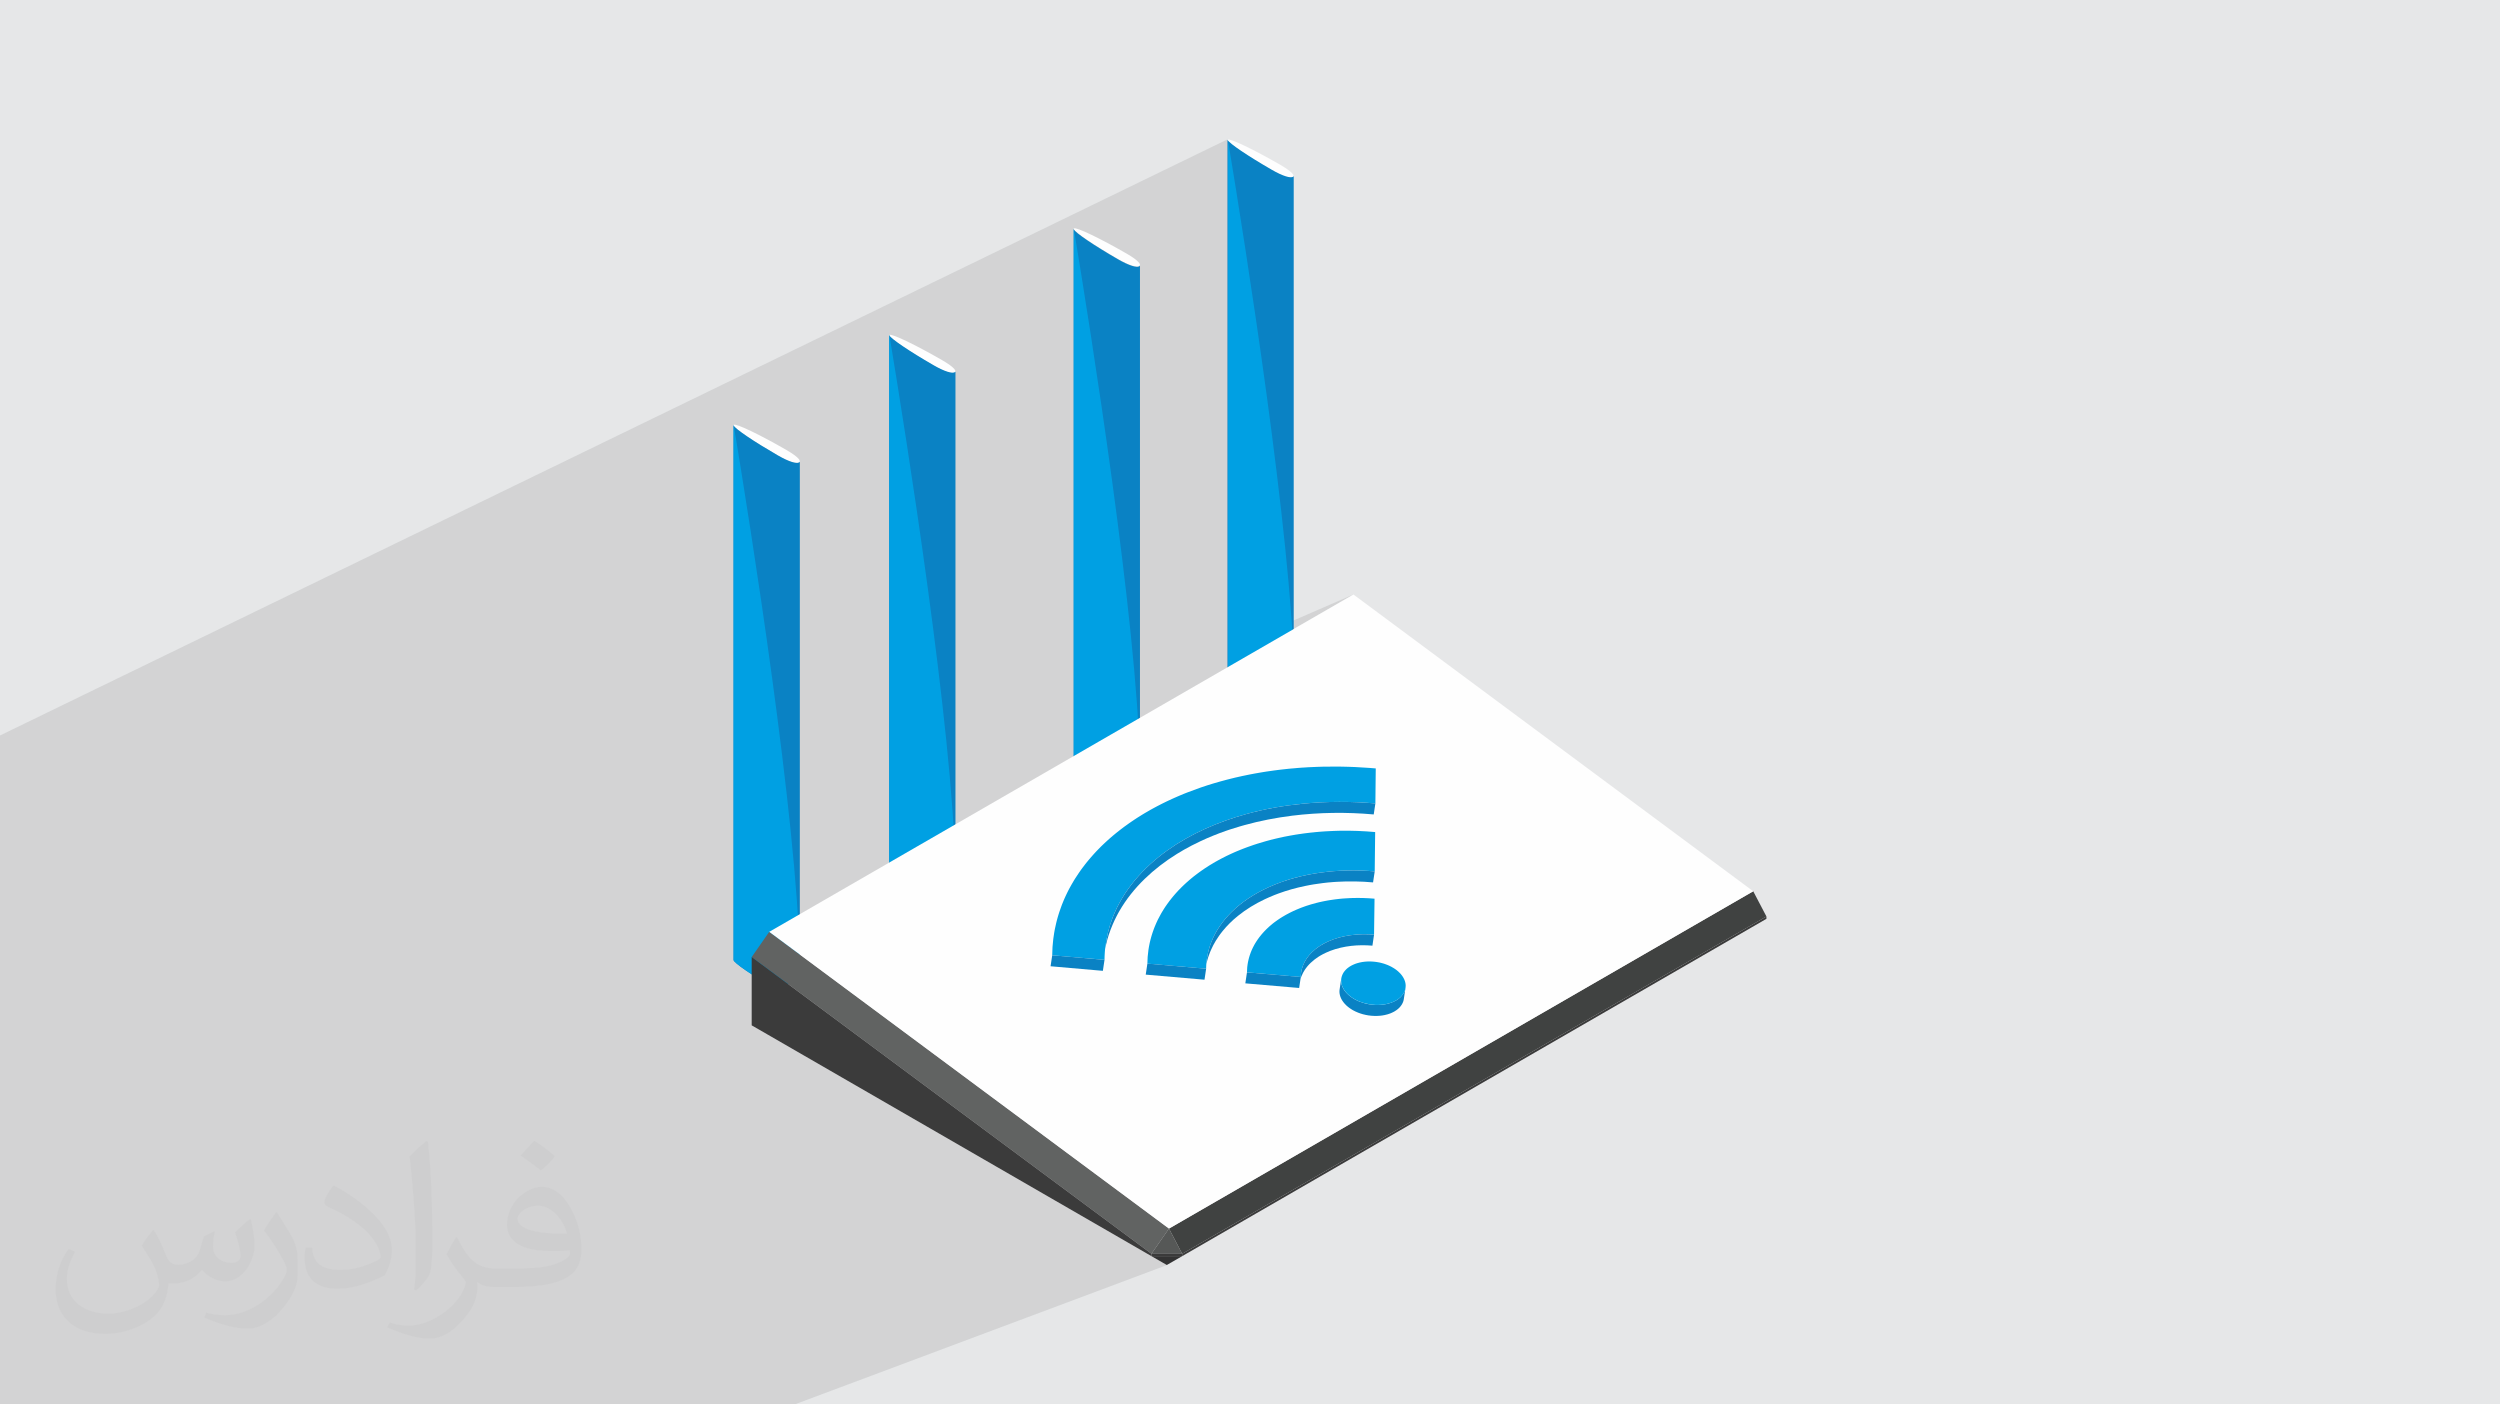
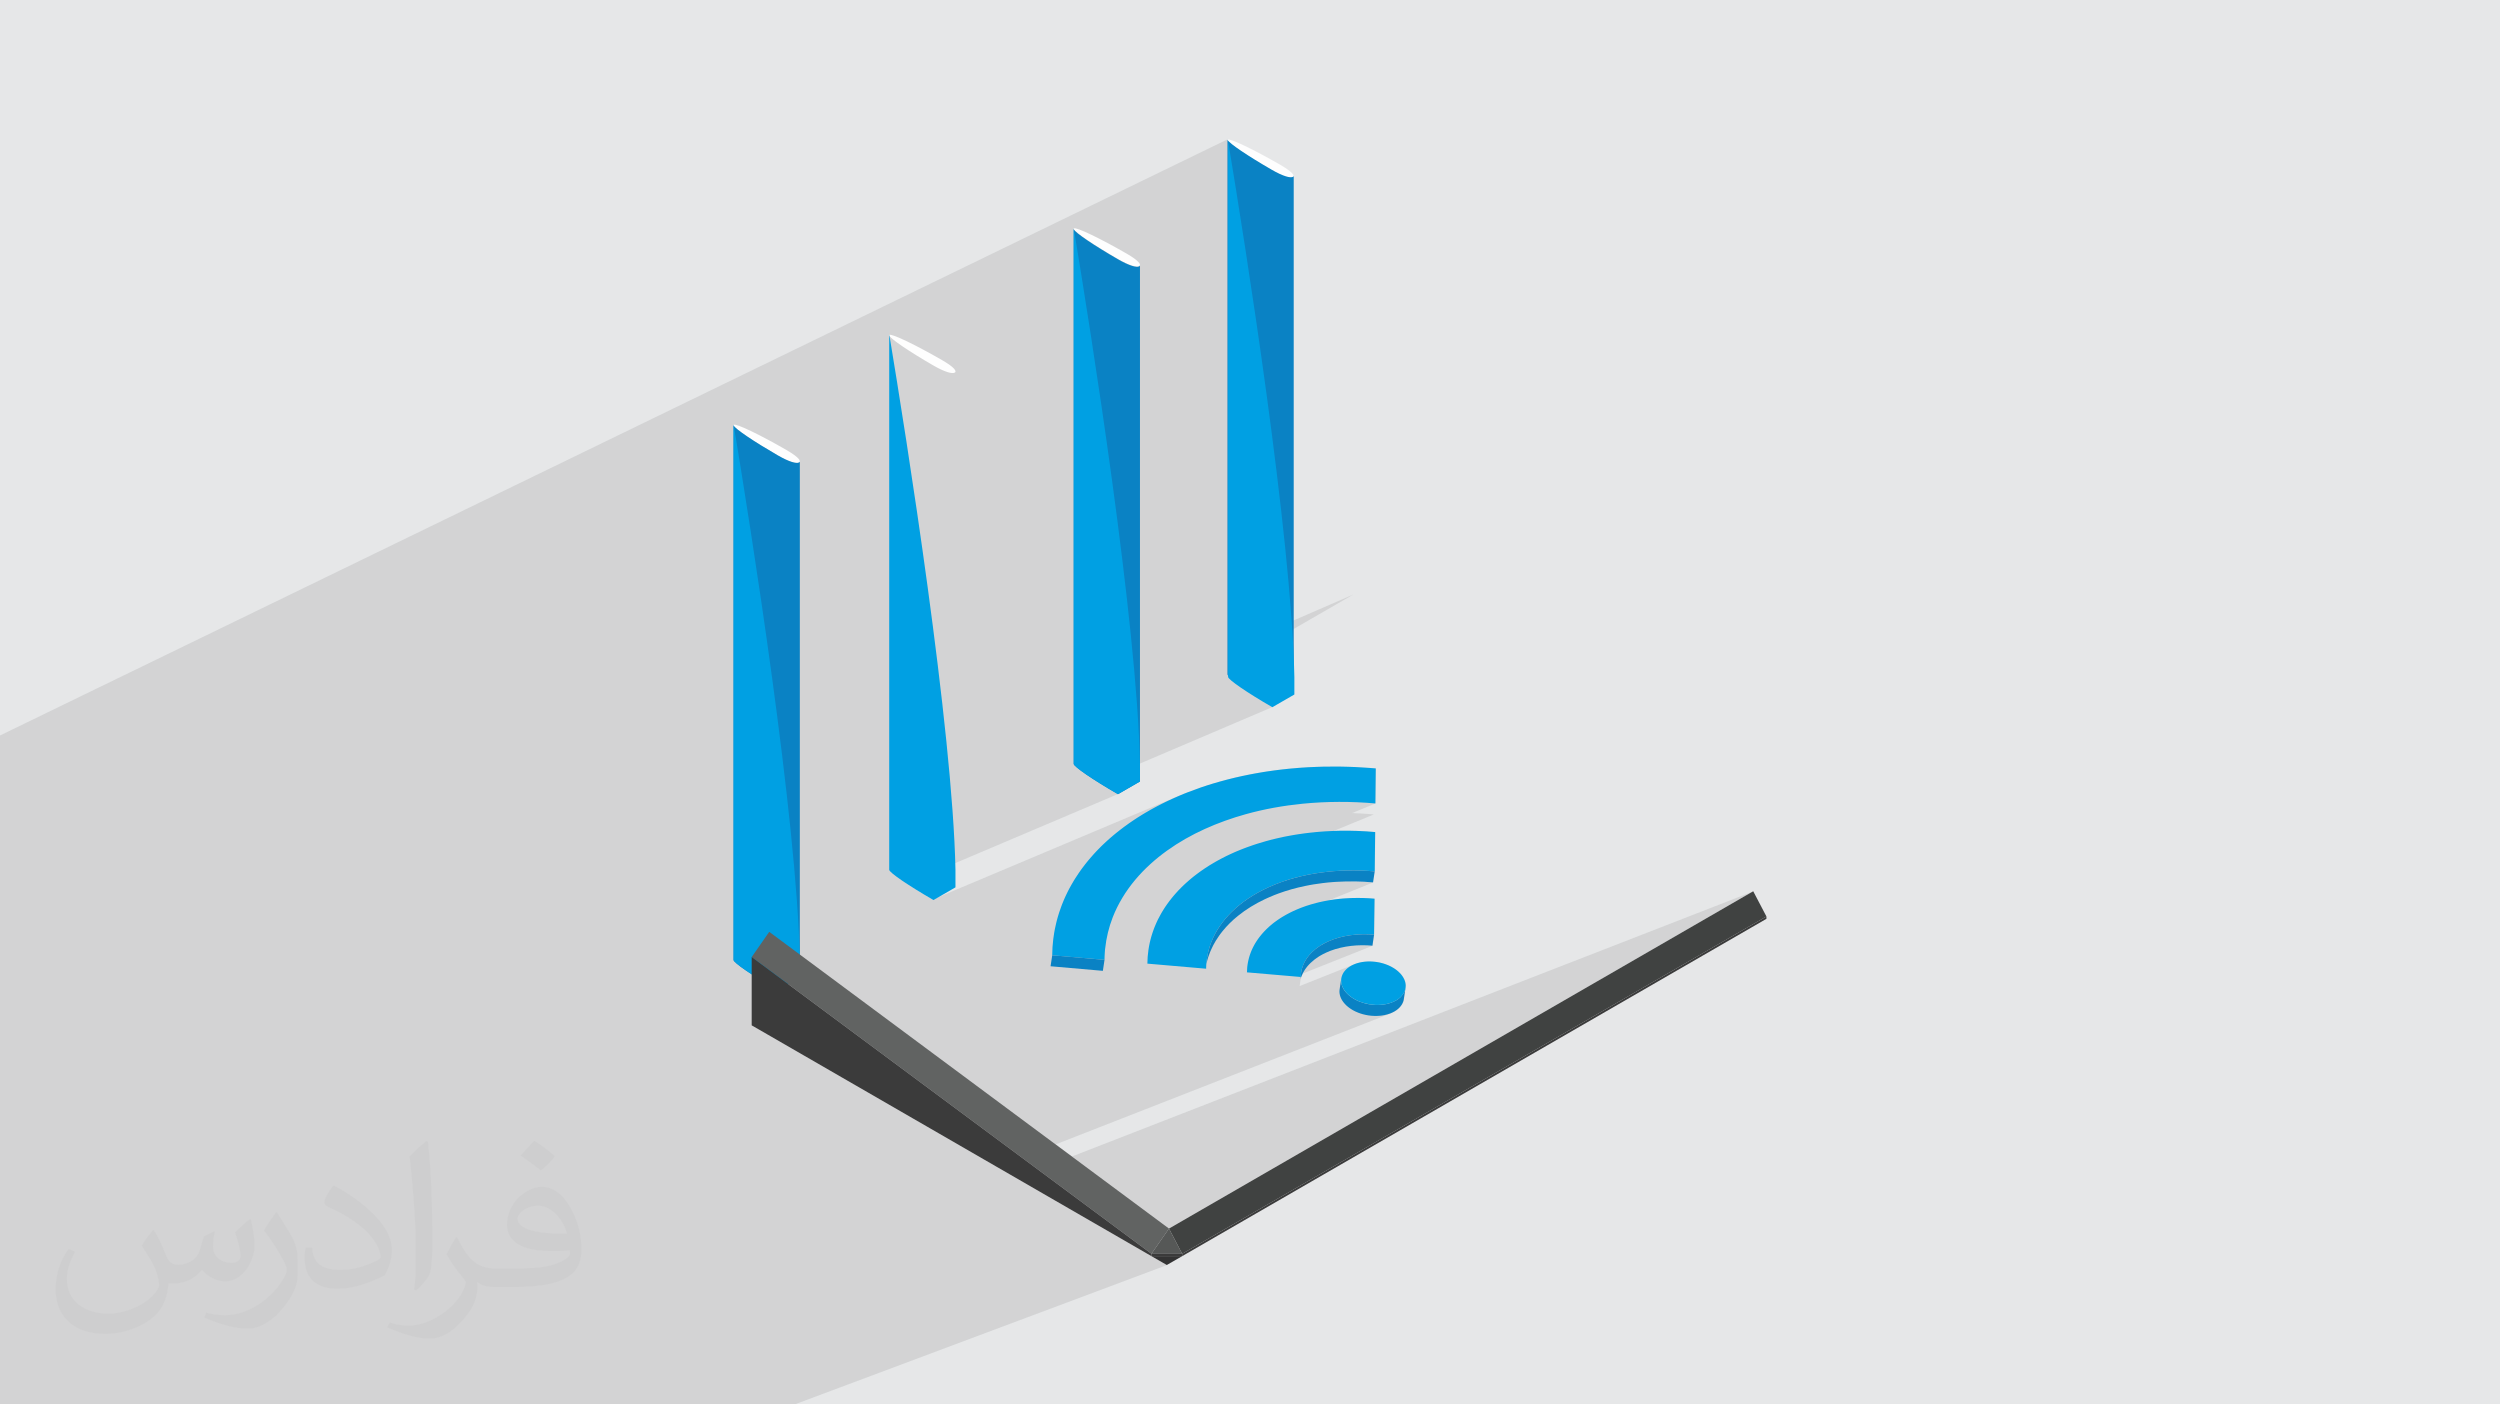
<svg xmlns="http://www.w3.org/2000/svg" xml:space="preserve" width="94.192mm" height="52.917mm" version="1.1" style="shape-rendering:geometricPrecision; text-rendering:geometricPrecision; image-rendering:optimizeQuality; fill-rule:evenodd; clip-rule:evenodd" viewBox="0 0 9404.92 5283.66">
  <defs>
    <style type="text/css">
   
    .fil0 {fill:#E6E7E8}
    .fil3 {fill:#FEFEFE;fill-rule:nonzero}
    .fil4 {fill:#0A82C4;fill-rule:nonzero}
    .fil5 {fill:#00A0E3;fill-rule:nonzero}
    .fil10 {fill:#333333;fill-rule:nonzero}
    .fil9 {fill:#3B3B3B;fill-rule:nonzero}
    .fil7 {fill:#404241;fill-rule:nonzero}
    .fil8 {fill:#565857;fill-rule:nonzero}
    .fil6 {fill:#616362;fill-rule:nonzero}
    .fil2 {fill:#373435;fill-opacity:0.031}
    .fil1 {fill:#2B2A29;fill-opacity:0.102}
   
  </style>
  </defs>
  <g id="Layer_x0020_1">
    <polygon class="fil0" points="-0,0 9404.92,0 9404.92,5283.66 -0,5283.66 " />
    <path class="fil1" d="M2934.9 5283.66l-88.3 0 -0.03 0 -0.01 0 -0.02 0 -22.57 0 -0.06 0 -177.24 0 -727 0 -28.47 0 -257.77 0 -36.56 0 -129.44 0 -0.23 0 -0.01 0 -0.03 0 -0.09 0 -0.06 0 -0.13 0 -0.01 0 -0.11 0 -0.02 0 -0.01 0 -0.01 0 -0.03 0 -0.01 0 -0.03 0 -0.16 0 -0.03 0 -0.01 0 -0.47 0 -0.06 0 -0.08 0 -0.11 0 -0.01 0 -0.91 0 -0.18 0 -0.01 0 -0.03 0 -0.06 0 -0.26 0 -0.07 0 -0.6 0 -0.62 0 -0.24 0 -0.03 0 -0.04 0 -0.05 0 -0.06 0 -0.1 0 -0.02 0 -0.76 0 -0.02 0 -0.55 0 -0.12 0 -0.09 0 -0.24 0 -0.18 0 -2.35 0 -0.18 0 -0.04 0 -0.02 0 -0.14 0 -0.1 0 -0.01 0 -0.43 0 -0.74 0 -1.21 0 -0.16 0 -0.03 0 -0.12 0 -0.12 0 -0.04 0 -0.02 0 -0.23 0 -0.43 0 -0.48 0 -1.34 0 -0.43 0 -0.31 0 -2.49 0 -0.32 0 -0.03 0 -0.43 0 -2.68 0 -0.43 0 -0.29 0 -3.05 0 -0.86 0 -3.44 0 -1.22 0 -3.44 0 -0.84 0 -0.23 0 -0.32 0 -3.58 0 -0.91 0 -0.61 0 -5.3 0 -0.38 0 -2.6 0 -1.21 0 -0.37 0 -0.43 0 -2.18 0 -1.46 0 -0.61 0 -2.7 0 -1.21 0 -0.67 0 -2.97 0 -1.71 0 -0.43 0 -2.41 0 -1.75 0 -0.69 0 -5.05 0 -0.66 0 -1.4 0 -0.22 0 -0.94 0 -0.66 0 -0.85 0 -0.23 0 -0.74 0 -1.57 0 -2.05 0 -5.21 0 -0.2 0 -4.38 0 -3.35 0 -7.3 0 -0.67 0 -1.19 0 -7.03 0 -4.28 0 -12.92 0 -7.96 0 -0.42 0 -0.48 0 -5.68 0 -0.86 0 -2.09 0 -1.8 0 -2.88 0 -0.96 0 -2.48 0 -0.48 0 -0.84 0 -1.63 0 -0.26 0 -2.04 0 -0.48 0 -1.56 0 -0.23 0 -0.18 0 -0.05 0 -1.58 0 -1.09 0 -1.38 0 -0.24 0 -5.04 0 -1.38 0 -1.86 0 -7.34 0 -1.2 0 -12.24 0 -4.26 0 -2.52 0 -0.43 0 -0.59 0 -4.86 0 -8.11 0 -3.64 0 -6.47 0 -4.38 0 -1.89 0 -3.84 0 -1.09 0 -7.85 0 -5.45 0 -6.93 0 -4.07 0 -1.15 0 -4.13 0 -3.88 0 -3.94 0 -3.37 0 -0.53 0 -10.15 0 -8.49 0 -6.09 0 -4.18 0 -5.98 0 -36.42 0 -3.64 0 -1.55 0 -8.6 0 -3 0 -7.04 0 -2.16 0 -4.03 0 -7.24 0 -3.58 0 -5.3 0 -15.16 0 -7.24 0 -2.12 0 -0.61 0 -0.89 0 -10.79 0 -0.88 0 -4.01 0 -3.03 0 -2.69 0 -2.18 0 -1.06 0 -7.4 0 -2.81 0 -1.13 0 -5.02 0 -1.14 0 -4.7 0 -1.87 0 -5.55 0 -6.25 0 -8.25 0 -5.52 0 -6.99 0 -2.7 0 -5.77 0 -4.25 0 -2.21 0 -1.81 0 -0.27 0 -0.06 0 -1.22 0 -0.5 0 -0.73 0 -0.61 0 -2.03 0 -0.37 0 -0.84 0 -0.05 0 -0.1 0 -0.29 0 -0.72 0 -0.1 0 -0.44 0 -2.31 0 -0.06 0 -0.54 0 -2.24 0 -0.18 0 -0.32 0 -0.83 0 -1.06 0 -0.08 0 -0.05 0 -1.01 0 -0.18 0 -0.09 0 -0.02 0 -0.04 0 -0.41 0 -0.21 0 -0.12 0 -0.01 0 -0.04 0 -0.06 0 -0.02 0 0.02 0 -0.02 0 -0.03 0 -0.77 0 0.17 0 -0.01 0 -0.11 0 -0.04 0 -0.01 0 -36.3 0 -19.53 0 -0.41 0 -0.23 0 -4.45 0 -0.93 0 -3.88 0 -6.11 0 -5.15 0 -6.78 0 -2.79 0 -8.68 0 -0.89 0 -8.79 0 -0.24 0 -4.24 0 -4.16 0 -5.46 0 -10.12 0 -11.31 0 -9.93 0 -0.31 0 -6.36 0 -4.33 0 -11.27 0 -8.86 0 -1.09 0 -2.94 0 -3.55 0 -2.47 0 -0.88 0 -48.39 0 -14.35 0 -22.54 0 -0.7 0 -12.91 0 -81.08 0 -86.2 0 -11.17 0 -2.71 0 -3.88 0 -4.38 0 -4.59 0 -6.36 0 -3.19 0 -3.15 0 -0.25 0 -2.04 0 -0.67 0 -1.59 0 -2.68 0 -19.22 0 -12.76 0 -2.6 0 -16.28 0 -0.68 0 -8.83 0 -8.61 0 -5.89 0 -1.31 0 -5.24 0 -0.77 0 -1.37 0 -4.02 0 -2.57 0 -0.05 0 -0.05 0 -1.69 0 -2.57 0 -1.08 0 -0.01 0 -0.09 0 -1.47 0 -3.49 0 -6.09 0 -1.85 0 -1.97 0 -4.45 0 -0.77 0 -3.3 0 -3.66 0 -1.83 0 -1.38 0 -0.06 0 -0.09 0 -0.33 0 -1.47 0 -0.56 0 -8.88 0 -0.06 0 -0.07 0 -0.25 0 -0.25 0 -0.01 0 -0.02 0 -0.13 0 -0.01 0 -0.99 0 -0.05 0 -0.02 0 -0.06 0 -0.07 0 -0.05 0 -0.04 0 -0.01 0 -0.01 0 -10.11 0 -5.66 0 -36.85 0 -0.13 0 -39.75 0 -9.71 0 -26.14 0 -14.01 0 -5.17 0 -5.62 0 -2.09 0 -8.36 0 -26.34 0 -0.89 0 -0.09 0 -1.92 0 -34.38 0 -21.19 0 -2.98 0 -9.02 0 -9.2 0 -3.34 0 -1.08 0 -0.98 0 -6.29 0 0 -3.71 0 -1.55 0 -1.73 0 -2.63 0 -4.41 0 -0.25 0 -0.1 0 -0.16 0 -0.07 0 -0.02 0 -1.81 0 -17.76 0 -30.57 0 -20.69 0 -5.09 0 -2.97 0 -0.77 0 -4.27 0 -0.9 0 -0.01 0 -4.09 0 -3.96 0 -1.15 0 -0.46 0 -1.18 0 -4.19 0 -0.64 0 -3.11 0 -1.32 0 -1.36 0 -2.66 0 -0.91 0 -0.77 0 -1.67 0 -0.1 0 -0.6 0 -2.57 0 -0.38 0 -1.98 0 -3.25 0 -0.02 0 -0.44 0 -2.8 0 -0.21 0 -0.17 0 -1.95 0 -0.26 0 -2.39 0 -0.12 0 -0.31 0 -1.66 0 -0.13 0 -0.25 0 -1.77 0 -0.14 0 -1.6 0 -0.37 0 -1.08 0 -2.92 0 -0.17 0 -0.9 0 -0.27 0 -0.32 0 -0.43 0 -0.25 0 -0.02 0 -0.24 0 -0.18 0 -0.05 0 -0.34 0 -0.12 0 -0.01 0 -0.06 0 -38.9 0 -2.63 0 -2.82 0 -31.32 0 -1.97 0 -3.48 0 -0.73 0 -0.26 0 -0.05 0 -0.17 0 -0.98 0 -0.5 0 -0.06 0 -7.62 0 -0.2 0 -6.15 0 -16.41 0 -2.05 0 -1.11 0 -0.44 0 -6.46 0 -7.86 0 -6.77 0 -20.06 0 -8.21 0 -5.6 0 -2.44 0 -3.2 0 -0.81 0 -4.36 0 -1.49 0 -3.49 0 -1.66 0 -1.43 0 -1.48 0 -1.86 0 -1.14 0 -3.36 0 -0.75 0 -0.41 0 -4.14 0 -1.17 0 -2.64 0 -2.65 0 -1.16 0 -0.22 0 -1.36 0 -0.31 0 -2.52 0 -2.23 0 -2.5 0 -2.54 0 -1.28 0 -2.24 0 -3.05 0 -2.88 0 -0.5 0 -0.31 0 -2.36 0 -0.01 0 -0.01 0 -0.32 0 -2.02 0 -0.87 0 -0.44 0 -4.63 0 -0.01 0 -0.1 0 -2.09 0 -0.56 0 -1.71 0 -0.26 0 -1.86 0 -0.91 0 -2.61 0 -0.32 0 -3.59 0 -0.05 0 -1.3 0 -1.16 0 -0.71 0 -0.01 0 -0.01 0 -0.01 0 -0.11 0 -0.02 0 -0.03 0 -0.02 0 -0.08 0 -0.02 0 -0.01 0 -0.03 0 -0.01 0 -0.04 0 -0.02 0 -0.05 0 -65.55 0 -16.19 0 -9.63 0 -35.56 0 -34.9 0 -2.66 0 -6.72 0 -84.35 0 -68.21 0 -9.33 0 -81.64 0 -1.19 0 -1284.14 0 -0.25 0 -0.28 0 -0.31 0 -0.03 0 -0.02 0 -0.78 0 -0.71 0 -0.56 0 -51.84 0 -0.01 0 -1.24 0 -0.25 0 -0.27 0 -0.3 0 -0.04 0 -0.02 0 -0.76 0 -0.7 0 -0.55 0 -0.86 0 -53.85 0 -2.88 0 -0.32 0 -0.17 0 -0.3 0 -0.12 0 -0.09 0 -0.68 0 -0.6 0 -0.53 0 -48.59 0 -1.66 0 -0.22 0 -0.27 0 -0.29 0 -0.04 0 -0.01 0 -0.73 0 -0.69 0 -0.52 0 -3.05 0 -49.6 0 -10.4 0 -1.77 0 -0.1 0 -0.81 0 -49 0 -0.79 0 -0.31 0 -0.74 0 -0.2 0 -0.27 0 -0.34 0 -55.66 0 -0.78 0 -0.21 0 -1.07 0 -0.15 0 -0.1 0 -0.14 0 -0.17 0 -38.47 0 -4.8 0 -2.79 0 -0.28 0 -0.59 0 -0.09 0 -0.22 0 -0.76 4617.67 -2242.55 0 0.88 0.74 -0.36 -0.09 0.08 -0.09 0.07 -0.07 0.06 -0.08 0.06 -0.07 0.06 -0.06 0.06 -0.07 0.07 -0.07 0.07 0 0.11 -0.03 0.08 -0.03 0.09 -0.02 0.1 -0.02 0.1 -0.02 0.1 -0.01 0.1 -0.01 0.09 0 0.08 0 0.32 0.04 0.28 0.07 0.3 0.1 0.3 0.13 0.32 0.17 0.33 0.18 0.35 0.21 0.37 0.24 0.39 2.52 3.07 3.8 3.76 5.04 4.4 6.23 5.02 7.36 5.6 8.44 6.14 9.46 6.63 10.41 7.1 11.33 7.53 12.18 7.91 12.99 8.26 13.73 8.57 14.43 8.85 15.07 9.08 15.64 9.27 16.18 9.44 15.48 8.53 14 6.95 12.51 5.41 10.95 3.93 9.37 2.52 5.1 0.76 15.91 -7.62 0 0.08 -0.01 0.08 -0.02 0.08 -0.01 0.07 -0.01 0.08 -0.02 0.08 -0.01 0.08 0 0.08 0 0.08 -0.01 0.1 -0.01 0.1 -0.02 0.1 -0.02 0.12 -0.02 0.11 -0.02 0.12 -0.02 0.12 -0.03 0.12 -0.05 0.14 -0.05 0.13 -0.05 0.14 -0.06 0.14 -0.06 0.13 -0.06 0.13 -0.05 0.12 -0.11 0.05 -0.02 0.04 0 0.02 -0.05 0.07 -0.05 0.07 -0.05 0.06 -0.05 0.06 -0.06 0.07 -0.05 0.06 -0.05 0.07 -0.05 0.07 -0.05 0.05 -0.06 0.05 -0.06 0.06 -0.06 0.07 -0.06 0.07 -0.07 0.07 -0.05 0.08 -0.06 0.08 -0.13 0.11 -0.14 0.11 -0.14 0.1 -0.15 0.1 -0.16 0.1 -0.16 0.1 -0.17 0.11 -0.18 0.11 -7.08 3.38 2.73 -0.07 4.35 -1.41 -243.98 116.78 0 1657.51 471.67 -204.79 -9.45 5.48 -462.22 266.85 0 32.46 0.84 1.1 3.98 4 5.44 4.78 6.84 5.51 8.17 6.17 9.42 6.8 10.6 7.38 11.7 7.9 12.75 8.37 13.71 8.8 14.61 9.17 15.43 9.49 16.18 9.77 16.86 9.98 17.46 10.16 -8.23 3.51 10.65 6.2 -658.13 280.63 11.37 7.15 15.43 9.5 16.18 9.78 16.86 9.98 17.46 10.16 -794.28 336.97 5.94 3.9 13.71 8.79 14.61 9.18 15.43 9.49 16.18 9.77 16.86 9.98 14.89 8.67 925.79 -390.17 0.05 -0.02 1.86 -0.73 7.02 -2.96 2.16 -0.9 2.16 -0.9 2.17 -0.89 2.17 -0.89 2.18 -0.87 0.03 -0.01 1.54 -0.65 0.26 -0.1 0.26 -0.09 1.42 -0.55 1.41 -0.56 1.41 -0.55 1.4 -0.56 1.41 -0.55 1.41 -0.56 1.41 -0.55 1.42 -0.56 12.35 -4.76 12.39 -4.63 12.46 -4.5 12.49 -4.37 12.54 -4.23 12.59 -4.1 12.62 -3.97 12.65 -3.82 0.28 -0.08 0.27 -0.08 0.26 -0.07 0.27 -0.07 0.25 -0.07 0.26 -0.06 0.26 -0.05 0.25 -0.05 2.84 -0.86 2.82 -0.85 2.83 -0.83 2.82 -0.81 2.83 -0.81 2.82 -0.8 2.83 -0.8 2.84 -0.79 0.81 -0.23 0.81 -0.23 0.81 -0.22 0.81 -0.21 0.81 -0.2 0.81 -0.2 0.82 -0.2 0.81 -0.2 1.79 -0.51 1.79 -0.5 1.79 -0.5 1.78 -0.49 1.79 -0.48 1.79 -0.48 1.79 -0.47 1.79 -0.48 0.25 -0.07 0.25 -0.07 0.25 -0.06 0.24 -0.06 0.24 -0.07 0.24 -0.06 0.24 -0.07 0.25 -0.07 1.42 -0.36 1.43 -0.35 1.44 -0.36 1.43 -0.36 1.43 -0.36 1.43 -0.36 1.43 -0.35 1.42 -0.36 0.46 -0.12 0.46 -0.11 0.47 -0.12 0.47 -0.12 0.48 -0.12 0.48 -0.12 0.48 -0.12 0.48 -0.12 1.67 -0.43 1.67 -0.42 1.68 -0.42 1.67 -0.41 1.68 -0.4 1.69 -0.4 1.68 -0.4 1.7 -0.39 0.13 -0.04 0.12 -0.03 0.13 -0.02 0.13 -0.03 0.12 -0.04 0.13 -0.04 0.26 -0.12 3.38 -0.76 3.39 -0.76 3.39 -0.77 3.39 -0.77 3.39 -0.78 3.4 -0.77 3.4 -0.76 3.4 -0.76 0.3 -0.05 0.31 -0.05 0.3 -0.06 0.31 -0.07 0.31 -0.07 0.3 -0.07 0.31 -0.08 0.3 -0.08 0.55 -0.09 0.56 -0.1 0.55 -0.12 0.55 -0.11 0.55 -0.12 0.55 -0.12 0.54 -0.1 0.54 -0.09 1.39 -0.31 1.38 -0.3 1.38 -0.3 1.38 -0.29 1.37 -0.28 1.37 -0.28 1.36 -0.28 1.37 -0.28 1.77 -0.36 1.77 -0.35 1.77 -0.36 1.76 -0.36 1.76 -0.35 1.77 -0.36 1.77 -0.36 1.77 -0.36 0.15 -0.01 0.16 -0.02 0.16 -0.04 0.17 -0.03 0.17 -0.04 0.18 -0.04 0.18 -0.02 0.18 -0.01 0.33 -0.08 0.32 -0.08 0.33 -0.07 0.33 -0.07 0.32 -0.07 0.33 -0.06 0.33 -0.05 0.33 -0.05 1.75 -0.35 1.76 -0.33 1.76 -0.32 1.77 -0.32 1.77 -0.32 1.77 -0.32 1.77 -0.33 1.77 -0.35 1.75 -0.32 1.75 -0.31 1.75 -0.32 1.76 -0.31 1.75 -0.3 1.76 -0.3 1.77 -0.29 1.77 -0.28 1.3 -0.23 1.3 -0.23 1.3 -0.22 1.3 -0.22 1.3 -0.22 1.3 -0.22 1.3 -0.22 1.29 -0.24 0.72 -0.12 0.72 -0.11 0.72 -0.12 0.72 -0.12 0.72 -0.12 0.72 -0.12 0.72 -0.12 0.71 -0.12 1.39 -0.23 1.41 -0.23 1.4 -0.22 1.41 -0.22 1.4 -0.22 1.41 -0.22 1.4 -0.22 1.4 -0.24 1.29 -0.19 1.3 -0.19 1.29 -0.18 1.29 -0.18 1.29 -0.18 1.29 -0.18 1.3 -0.19 1.29 -0.19 1.14 -0.19 1.14 -0.18 1.14 -0.18 1.14 -0.16 1.13 -0.15 1.14 -0.15 1.14 -0.13 1.14 -0.13 1.32 -0.23 1.31 -0.21 1.3 -0.19 1.31 -0.18 1.29 -0.18 1.3 -0.17 1.29 -0.16 1.29 -0.16 0.18 0 0.18 -0.02 0.17 -0.02 0.17 -0.02 0.17 -0.04 0.17 -0.03 0.16 -0.04 0.16 -0.04 0.65 -0.08 0.66 -0.08 0.65 -0.08 0.66 -0.07 0.65 -0.08 0.65 -0.08 0.64 -0.08 0.64 -0.08 0.12 -0.04 0.12 -0.02 0.11 -0.02 0.11 -0.02 0.1 0 0.11 -0.01 0.1 0 0.1 0 0.58 -0.08 0.59 -0.08 0.58 -0.08 0.59 -0.07 0.58 -0.08 0.58 -0.08 0.59 -0.08 0.58 -0.08 1.27 -0.16 1.27 -0.16 1.28 -0.16 1.28 -0.15 1.29 -0.16 1.29 -0.16 1.29 -0.16 1.29 -0.16 1.24 -0.15 1.25 -0.15 1.24 -0.14 1.25 -0.14 1.25 -0.14 1.25 -0.14 1.26 -0.15 1.26 -0.15 0.51 -0.05 0.51 -0.05 0.52 -0.05 0.53 -0.06 0.52 -0.06 0.53 -0.06 0.53 -0.05 0.53 -0.04 1.93 -0.24 1.93 -0.22 1.93 -0.22 1.92 -0.21 1.93 -0.21 1.92 -0.2 1.93 -0.2 1.92 -0.2 0.16 0 0.16 -0.02 0.16 -0.01 0.17 -0.02 0.18 -0.02 0.17 -0.01 0.18 -0.02 0.18 0 0.35 -0.04 0.36 -0.04 0.35 -0.04 0.35 -0.04 0.35 -0.04 0.36 -0.04 0.35 -0.04 0.36 -0.04 1.47 -0.12 1.47 -0.14 1.47 -0.13 1.47 -0.14 1.47 -0.14 1.47 -0.13 1.47 -0.14 1.47 -0.12 0.48 -0.04 0.49 -0.04 0.48 -0.04 0.48 -0.03 0.48 -0.04 0.48 -0.04 0.48 -0.04 0.48 -0.04 0.78 -0.08 0.79 -0.08 0.79 -0.07 0.79 -0.07 0.79 -0.07 0.8 -0.06 0.8 -0.05 0.81 -0.05 0.66 -0.08 0.66 -0.08 0.66 -0.07 0.66 -0.07 0.67 -0.07 0.67 -0.06 0.68 -0.05 0.68 -0.05 0.61 -0.04 0.6 -0.04 0.61 -0.05 0.61 -0.04 0.62 -0.05 0.62 -0.06 0.62 -0.07 0.63 -0.07 0.69 -0.04 0.68 -0.04 0.69 -0.05 0.69 -0.04 0.69 -0.05 0.7 -0.06 0.7 -0.07 0.7 -0.07 1.45 -0.09 1.45 -0.09 1.46 -0.1 1.46 -0.11 1.46 -0.11 1.45 -0.11 1.45 -0.12 1.45 -0.12 0.58 -0.04 0.58 -0.04 0.58 -0.03 0.58 -0.04 0.58 -0.02 0.57 -0.02 0.56 -0.02 0.56 0 1.77 -0.15 1.78 -0.13 1.77 -0.12 1.78 -0.12 1.79 -0.1 1.78 -0.11 1.79 -0.11 1.8 -0.11 0.33 0 0.34 -0.02 0.35 -0.02 0.34 -0.03 0.35 -0.03 0.35 -0.04 0.36 -0.04 0.35 -0.04 2.15 -0.11 2.16 -0.11 2.15 -0.09 2.15 -0.09 2.15 -0.09 2.16 -0.08 2.15 -0.08 2.16 -0.08 2.16 -0.12 2.15 -0.1 2.15 -0.1 2.16 -0.09 2.15 -0.09 2.15 -0.08 2.15 -0.09 2.16 -0.08 3.04 -0.11 3.05 -0.11 3.05 -0.09 3.05 -0.09 3.05 -0.09 3.05 -0.08 3.05 -0.08 3.05 -0.08 7.03 -0.15 7.02 -0.11 7.02 -0.09 7.01 -0.05 7.01 -0.02 7.02 0 7 0.04 7.01 0.06 2.26 0.03 2.25 0.03 2.26 0.03 2.25 0.03 2.24 0.03 2.24 0.04 2.24 0.06 2.23 0.07 2.56 0.07 2.56 0.07 2.56 0.06 2.57 0.06 2.56 0.06 2.57 0.06 2.58 0.07 2.58 0.07 2.56 0.08 2.56 0.08 2.56 0.08 2.55 0.09 2.56 0.1 2.56 0.09 2.56 0.11 2.55 0.11 0.66 0.04 0.65 0.04 0.65 0.04 0.65 0.03 0.63 0.03 0.64 0.02 0.64 0.02 0.63 0 6.91 0.33 6.89 0.36 6.9 0.38 6.89 0.42 6.88 0.44 6.88 0.46 6.88 0.48 6.88 0.51 2.66 0.2 2.65 0.21 2.65 0.22 2.65 0.23 2.65 0.23 2.65 0.23 2.65 0.23 2.66 0.24 -1.43 131.52 -88.08 36.33 5.34 0.17 19.17 0.86 19.14 1.09 19.13 1.35 19.1 1.58 -151.34 62.27 0.42 -0.02 1.44 -0.06 1.44 -0.05 1.45 -0.05 1.44 -0.05 1.44 -0.04 1.44 -0.04 1.92 -0.07 1.92 -0.07 1.92 -0.06 1.91 -0.05 1.92 -0.04 1.91 -0.05 1.92 -0.04 1.92 -0.04 8.29 -0.11 8.29 -0.05 8.29 0 8.28 0.06 8.29 0.12 8.29 0.17 8.28 0.23 8.29 0.28 8.28 0.34 8.27 0.4 8.27 0.45 8.27 0.5 8.26 0.57 8.26 0.61 8.25 0.67 8.24 0.73 -1.69 147.77 -92.76 37.63 1.6 -0.01 8.52 0.02 8.52 0.1 8.51 0.17 8.51 0.26 8.5 0.34 8.5 0.41 8.49 0.5 8.49 0.57 8.47 0.66 8.47 0.73 -166.63 67.43 0.84 -0.14 0.94 -0.16 0.94 -0.16 0.94 -0.16 1.35 -0.2 1.35 -0.21 1.35 -0.21 1.36 -0.21 1.37 -0.21 1.36 -0.19 1.37 -0.18 1.37 -0.17 0.78 -0.15 0.79 -0.14 0.79 -0.12 0.79 -0.11 0.79 -0.11 0.8 -0.1 0.8 -0.11 0.81 -0.11 0.33 -0.04 0.32 -0.04 0.32 -0.04 0.32 -0.04 0.31 -0.04 0.32 -0.04 0.32 -0.04 0.16 -0.02 0.3 -0.12 0.07 -0.01 0.06 0 0.18 0 0.18 -0.02 0.18 -0.01 0.18 -0.02 0.18 -0.02 0.19 -0.01 0.2 -0.02 0.2 0 0.53 -0.08 0.54 -0.08 0.53 -0.08 0.53 -0.07 0.53 -0.07 0.54 -0.06 0.53 -0.05 0.53 -0.04 0.35 -0.04 0.36 -0.04 0.35 -0.04 0.36 -0.04 0.35 -0.04 0.35 -0.04 0.36 -0.04 0.35 -0.04 0.53 -0.07 0.54 -0.07 0.53 -0.06 0.53 -0.06 0.53 -0.07 0.54 -0.06 0.53 -0.07 0.53 -0.07 0.78 -0.08 0.78 -0.08 0.77 -0.08 0.77 -0.07 0.77 -0.08 0.76 -0.08 0.76 -0.08 0.76 -0.08 0.25 -0.04 0.26 -0.03 0.27 -0.02 0.26 -0.02 0.27 -0.02 0.26 -0.02 0.26 -0.03 0.26 -0.03 0.15 -0.04 0.15 -0.02 0.14 -0.02 0.14 -0.02 0.14 0 0.14 -0.01 0.14 0 0.15 0 0.99 -0.08 0.98 -0.09 0.99 -0.1 0.98 -0.1 0.98 -0.1 0.98 -0.1 0.97 -0.09 0.96 -0.08 0.23 0 0.22 0 0.22 -0.01 0.22 0 0.22 -0.02 0.21 -0.02 0.22 -0.02 0.23 -0.04 0.99 -0.08 0.99 -0.08 1 -0.07 1.01 -0.07 1.01 -0.07 1.01 -0.06 1.01 -0.05 1.01 -0.04 1.42 -0.08 1.43 -0.08 1.43 -0.08 1.43 -0.08 1.43 -0.08 1.43 -0.08 1.43 -0.08 1.42 -0.08 1.42 -0.08 1.42 -0.08 1.42 -0.07 1.43 -0.07 1.43 -0.07 1.43 -0.06 1.44 -0.05 1.44 -0.05 10.75 -0.27 10.75 -0.11 10.75 0.06 10.74 0.23 10.73 0.39 10.72 0.55 10.71 0.72 10.68 0.87 -1.82 135.31 -6.13 41.38 -262.27 104.5 -0.37 0.71 -1.45 3.04 -1.37 3.07 -1.28 3.11 -0.3 0.75 -0.3 0.74 -0.28 0.74 -0.29 0.73 -0.27 0.73 -0.27 0.74 -0.26 0.74 -0.25 0.75 -0.1 0.24 -0.1 0.24 -0.09 0.24 -0.08 0.24 -0.08 0.25 -0.08 0.26 -0.08 0.27 -0.08 0.27 -0.12 0.35 -0.12 0.35 -0.11 0.33 -0.11 0.34 -0.11 0.34 -0.1 0.34 -0.1 0.35 -0.1 0.35 0 0.1 -0.07 0.21 -3.95 26.41 209.95 -83.41 0.55 -0.21 0.55 -0.2 0.15 -0.04 0.15 -0.04 0.15 -0.05 -4.91 1.96 -0.09 0.03 -0.01 0 5.03 -2 0.74 -0.29 0.45 -0.15 0.45 -0.15 0.45 -0.14 0.45 -0.14 0.45 -0.14 0.46 -0.14 0.46 -0.15 0.4 -0.13 0.08 -0.02 0.26 -0.11 0.07 0 0.02 0 0.53 -0.21 0.06 0 0.18 -0.04 0.18 -0.05 0.18 -0.06 0.18 -0.06 0.17 -0.06 0.18 -0.05 0.18 -0.05 0.18 -0.05 0.25 -0.07 0.24 -0.07 0.24 -0.06 0.24 -0.06 0.24 -0.07 0.25 -0.06 0.24 -0.07 0.25 -0.07 0.08 -0.03 0.08 -0.03 0.09 -0.02 0.1 -0.02 0.09 -0.02 0.1 -0.02 0.1 -0.03 0.1 -0.04 0.43 -0.12 0.42 -0.13 0.42 -0.13 0.42 -0.12 0.42 -0.11 0.42 -0.1 0.43 -0.08 0.24 -0.03 0.61 -0.24 0.05 0 0.33 -0.08 0.33 -0.08 0.33 -0.07 0.33 -0.07 0.33 -0.07 0.32 -0.06 0.33 -0.05 0.32 -0.05 0.28 -0.08 0.28 -0.08 0.28 -0.07 0.28 -0.07 0.28 -0.07 0.28 -0.06 0.28 -0.05 0.28 -0.04 0.12 -0.04 0.12 -0.03 0.12 -0.02 0.11 -0.02 0.11 -0.02 0.1 -0.02 0.1 -0.03 0.1 -0.03 0.05 0 0.05 0 0.05 0 0.05 0 0.61 -0.15 0.62 -0.14 0.62 -0.12 0.62 -0.11 0.62 -0.11 0.62 -0.11 0.62 -0.1 0.61 -0.12 0.15 0 0.14 -0.02 0.14 -0.02 0.14 -0.02 0.14 -0.04 0.14 -0.03 0.15 -0.04 0.14 -0.04 0.07 0 0.48 -0.08 0.49 -0.08 0.5 -0.07 0.49 -0.07 0.49 -0.07 0.5 -0.06 0.49 -0.05 0.48 -0.05 0.25 -0.04 0.25 -0.03 0.24 -0.04 0.24 -0.03 0.24 -0.03 0.25 -0.02 0.24 -0.02 0.25 0 0.08 -0.03 0.08 -0.03 0.09 -0.02 0.09 -0.01 0.09 0 0.08 -0.01 0.06 0 0.25 -0.1 0.05 0 0.05 -0.01 0.05 0 0.05 0 0.12 0 0.12 0 0.12 0 0.11 0 0.12 0 0.11 0 0.12 0 0.13 0 0.13 -0.03 0.12 -0.03 0.12 -0.02 0.12 -0.02 0.12 -0.02 0.11 -0.02 0.11 -0.03 0.11 -0.04 0.48 -0.04 0.47 -0.04 0.47 -0.04 0.47 -0.04 0.46 -0.04 0.47 -0.04 0.47 -0.04 0.48 -0.04 0.1 0 0.11 0 0.1 0 0.1 0 0.11 0 0.1 0 0.1 0 0.1 0 0.1 0 0.1 -0.02 0.1 -0.01 0.11 -0.02 0.1 -0.02 0.1 -0.01 0.1 -0.02 0.1 0 0.25 -0.04 0.26 -0.02 0.25 -0.02 0.26 -0.02 0.25 0 0.25 -0.01 0.26 0 0.25 0 0.3 -0.04 0.32 -0.03 0.31 -0.04 0.33 -0.03 0.32 -0.03 0.33 -0.02 0.33 -0.02 0.33 0 0.3 0 0.3 0 0.31 0 0.31 0 0.31 0 0.32 0 0.32 0 0.32 0 0.63 -0.04 0.64 -0.02 0.63 -0.02 0.64 -0.02 0.63 0 0.64 -0.01 0.63 0 0.63 0 0.78 0 0.79 0.02 0.78 0.01 0.78 0.03 0.78 0.02 0.77 0.01 0.77 0.02 0.76 0 0.35 0 0.35 0.02 0.35 0.01 0.34 0.03 0.34 0.02 0.34 0.01 0.35 0.02 0.35 0 0.82 0.04 0.82 0.05 0.82 0.06 0.83 0.07 0.82 0.07 0.82 0.07 0.82 0.08 0.82 0.08 0.63 0.04 0.64 0.04 0.64 0.05 0.65 0.05 0.64 0.05 0.64 0.06 0.64 0.07 0.64 0.07 0.86 0.12 0.87 0.11 0.86 0.12 0.86 0.12 0.86 0.12 0.87 0.12 0.86 0.12 0.86 0.12 0.61 0.08 0.61 0.1 0.62 0.1 0.62 0.1 0.62 0.11 0.62 0.12 0.62 0.11 0.61 0.12 0.55 0.09 0.55 0.09 0.55 0.1 0.54 0.09 0.55 0.1 0.54 0.1 0.55 0.09 0.56 0.08 0.15 0.04 0.16 0.04 0.17 0.04 0.16 0.04 0.17 0.04 0.16 0.04 0.16 0.04 0.16 0.04 0.43 0.08 0.43 0.09 0.43 0.1 0.43 0.1 0.42 0.1 0.43 0.1 0.43 0.09 0.43 0.08 0.1 0.04 0.1 0.04 0.09 0.03 0.09 0.04 0.09 0.02 0.09 0.02 0.09 0.02 0.1 0 0.53 0.15 0.53 0.15 0.54 0.14 0.53 0.13 0.53 0.12 0.53 0.13 0.53 0.12 0.53 0.12 0.84 0.23 0.83 0.23 0.84 0.22 0.84 0.23 0.83 0.23 0.84 0.24 0.84 0.25 0.84 0.27 0.1 0.04 0.09 0.03 0.09 0.02 0.08 0.02 0.08 0.02 0.08 0.02 0.07 0.03 0.08 0.03 0.17 0.04 0.17 0.04 0.17 0.05 0.17 0.04 0.17 0.06 0.17 0.06 0.17 0.06 0.17 0.08 0.2 0.07 0.21 0.07 0.21 0.06 0.22 0.06 0.21 0.06 0.22 0.06 0.21 0.07 0.21 0.08 0.23 0.08 0.22 0.08 0.23 0.08 0.23 0.08 0.22 0.07 0.23 0.08 0.22 0.08 0.23 0.08 0.3 0.12 0.3 0.1 0.3 0.11 0.29 0.1 0.29 0.09 0.29 0.11 0.3 0.1 0.3 0.12 0.05 0 0.05 0 0.06 0.01 0.05 0.02 0.06 0.02 0.06 0.04 0.07 0.05 0.07 0.07 0.79 0.25 0.78 0.26 0.79 0.28 0.79 0.29 0.78 0.3 0.79 0.31 0.78 0.31 0.79 0.32 0.05 0.04 0.05 0.03 0.05 0.02 0.06 0.02 0.05 0.02 0.07 0.02 0.06 0.03 0.08 0.03 0.05 0 0.05 0.02 0.05 0.01 0.05 0.03 0.05 0.02 0.05 0.01 0.05 0.02 0.05 0 0.61 0.28 0.62 0.28 0.61 0.27 0.63 0.28 0.62 0.28 0.61 0.28 0.62 0.27 0.61 0.28 0.99 0.44 0.98 0.45 0.97 0.46 0.97 0.46 0.96 0.47 0.95 0.47 0.95 0.47 0.94 0.48 0.31 0.16 0.31 0.16 0.31 0.16 0.32 0.16 0.32 0.17 0.31 0.18 0.31 0.19 0.31 0.19 0.2 0.09 0.21 0.09 0.2 0.11 0.2 0.11 0.2 0.12 0.21 0.14 0.2 0.14 0.2 0.15 0.43 0.2 0.42 0.22 0.42 0.22 0.41 0.24 0.41 0.24 0.41 0.25 0.4 0.27 0.41 0.27 0.25 0.12 0.24 0.13 0.24 0.14 0.24 0.14 0.23 0.13 0.23 0.14 0.23 0.13 0.23 0.12 0.1 0.08 0.11 0.07 0.1 0.06 0.1 0.07 0.1 0.07 0.1 0.09 0.1 0.09 0.1 0.11 0.38 0.2 0.39 0.22 0.39 0.22 0.4 0.23 0.39 0.24 0.39 0.26 0.39 0.26 0.38 0.27 0.15 0.08 0.15 0.1 0.15 0.1 0.16 0.1 0.15 0.12 0.15 0.11 0.16 0.12 0.15 0.12 0.45 0.28 0.45 0.29 0.44 0.3 0.44 0.3 0.44 0.31 0.44 0.32 0.43 0.31 0.43 0.32 0.25 0.19 0.26 0.19 0.26 0.18 0.27 0.18 0.26 0.18 0.27 0.18 0.26 0.19 0.25 0.19 1.64 1.28 1.63 1.32 1.61 1.34 1.59 1.38 1.56 1.42 1.54 1.45 1.51 1.48 1.49 1.53 0.23 0.24 0.23 0.24 0.23 0.24 0.23 0.24 0.23 0.23 0.24 0.24 0.25 0.24 0.25 0.24 0.15 0.16 0.15 0.17 0.15 0.18 0.16 0.18 0.15 0.17 0.15 0.18 0.16 0.17 0.15 0.16 0.22 0.27 0.22 0.27 0.22 0.25 0.21 0.25 0.22 0.25 0.21 0.24 0.22 0.24 0.23 0.24 0.3 0.36 0.3 0.35 0.29 0.36 0.29 0.36 0.28 0.35 0.29 0.36 0.28 0.35 0.28 0.36 0.33 0.44 0.32 0.44 0.33 0.43 0.32 0.44 0.32 0.43 0.32 0.44 0.31 0.43 0.3 0.44 0.13 0.16 0.12 0.17 0.13 0.18 0.11 0.18 0.12 0.17 0.1 0.18 0.1 0.17 0.08 0.16 0.12 0.17 0.12 0.17 0.11 0.17 0.12 0.18 0.11 0.18 0.12 0.18 0.12 0.17 0.12 0.16 0.12 0.16 0.12 0.17 0.12 0.18 0.11 0.18 0.11 0.17 0.1 0.18 0.1 0.17 0.1 0.16 0.13 0.19 0.12 0.19 0.13 0.18 0.11 0.18 0.11 0.18 0.11 0.18 0.09 0.19 0.08 0.19 0.05 0.04 0.04 0.04 0.03 0.05 0.03 0.04 0.02 0.06 0.02 0.06 0.01 0.06 0 0.08 0.12 0.16 0.12 0.17 0.11 0.18 0.11 0.19 0.1 0.19 0.09 0.19 0.08 0.2 0.08 0.2 0.18 0.29 0.17 0.3 0.18 0.31 0.17 0.33 0.17 0.33 0.17 0.32 0.16 0.33 0.16 0.32 0.15 0.24 0.14 0.26 0.13 0.25 0.13 0.26 0.13 0.26 0.11 0.25 0.12 0.25 0.1 0.24 0.17 0.36 0.17 0.37 0.17 0.37 0.16 0.38 0.15 0.38 0.16 0.37 0.15 0.37 0.15 0.36 0.02 0.04 0.02 0.04 0.02 0.05 0.01 0.04 0.01 0.06 0.02 0.06 0.02 0.06 0.02 0.08 0.07 0.16 0.08 0.16 0.07 0.16 0.07 0.18 0.07 0.18 0.06 0.2 0.06 0.21 0.06 0.23 0.05 0.08 0.04 0.09 0.03 0.1 0.04 0.1 0.03 0.09 0.03 0.1 0.02 0.09 0.03 0.08 0.1 0.2 0.09 0.2 0.08 0.2 0.08 0.21 0.08 0.21 0.06 0.22 0.06 0.22 0.05 0.24 0.1 0.32 0.11 0.31 0.1 0.32 0.1 0.32 0.1 0.31 0.1 0.32 0.11 0.31 0.1 0.32 0.05 0.19 0.04 0.19 0.04 0.18 0.03 0.18 0.04 0.18 0.04 0.18 0.04 0.19 0.04 0.19 0.1 0.4 0.11 0.4 0.1 0.4 0.1 0.4 0.09 0.41 0.09 0.42 0.09 0.42 0.08 0.43 0.05 0.27 0.05 0.27 0.05 0.25 0.04 0.25 0.04 0.25 0.04 0.24 0.03 0.24 0.03 0.24 0 0.07 0.01 0.05 0.01 0.05 0.02 0.04 0.01 0.04 0.01 0.05 0.01 0.05 0 0.07 0.02 0.12 0.02 0.12 0.02 0.12 0.01 0.13 0.01 0.13 0.01 0.14 0.02 0.14 0.02 0.16 0.03 0.23 0.03 0.23 0.02 0.22 0.03 0.22 0.02 0.22 0.02 0.22 0.03 0.22 0.02 0.24 0.08 0.67 0.06 0.66 0.05 0.65 0.03 0.66 0.03 0.65 0.02 0.66 0.01 0.66 0 0.67 0 0.53 0 0.4 -0.01 0.41 -0.01 0.41 -0.02 0.42 -0.02 0.42 -0.02 0.41 -0.03 0.41 -0.03 0.4 0 0.08 -0.01 0.09 -0.01 0.1 -0.01 0.11 -0.01 0.11 -0.01 0.11 -0.01 0.12 0 0.12 0 0.08 0 0.08 0 0.08 -0.01 0.08 -0.01 0.08 -0.01 0.08 -0.02 0.08 -0.03 0.08 -0.02 0.28 -0.03 0.29 -0.02 0.29 -0.03 0.3 -0.03 0.3 -0.04 0.29 -0.04 0.29 -0.05 0.28 0 0.11 -0.02 0.08 -0.02 0.08 -0.01 0.08 -0.01 0.08 -0.01 0.07 0 0.08 0 0.08 0 0.08 -0.13 0.53 0 0.08 -0.01 0.09 -0.01 0.1 -0.01 0.1 -0.01 0.1 -0.01 0.1 -0.01 0.09 0 0.08 -0.07 0.03 -0.01 0.02 0 0.06 0 0.1 -0.03 0.08 -0.02 0.09 -0.02 0.1 -0.02 0.1 -0.02 0.1 -0.01 0.1 -0.01 0.09 0 0.08 0 0.07 0 0.04 0 0.04 0 0.06 0 0.08 -0.01 0.1 -0.02 0.1 -0.01 0.12 -0.02 0.12 -0.03 0.13 -0.02 0.15 -0.03 0.15 -0.01 0.02 -0.02 0.04 0 0.03 0.03 0.02 -0.03 0.15 -0.02 0.15 -0.03 0.14 -0.02 0.14 -0.02 0.14 -0.03 0.14 -0.02 0.15 -0.03 0.15 0 0.21 -0.03 0.12 -0.03 0.14 -0.02 0.14 -0.03 0.14 -0.02 0.16 -0.02 0.15 -0.03 0.16 -0.02 0.16 -0.05 0.2 -0.04 0.21 -0.04 0.22 -0.04 0.22 -0.03 0.23 -0.03 0.24 -0.02 0.23 -0.02 0.24 0 0.12 -0.01 0.1 -0.02 0.11 -0.01 0.1 -0.02 0.09 -0.03 0.11 -0.02 0.1 -0.03 0.12 -0.03 0.16 -0.02 0.16 -0.03 0.16 -0.02 0.16 -0.03 0.17 -0.02 0.18 -0.03 0.19 -0.03 0.19 -0.05 0.32 -0.04 0.32 -0.05 0.32 -0.05 0.33 -0.05 0.33 -0.06 0.33 -0.05 0.35 -0.05 0.35 0 0.06 0 0.04 0 0.04 0 0.07 0 0.02 -0.01 0.04 -0.02 0.07 -0.03 0.08 -0.06 0.44 -0.06 0.45 -0.06 0.46 -0.07 0.46 -0.07 0.47 -0.07 0.47 -0.08 0.47 -0.07 0.48 -0.11 0.76 -0.11 0.76 -0.11 0.77 -0.11 0.76 -0.12 0.76 -0.11 0.75 -0.11 0.74 -0.1 0.72 -0.05 0.28 -0.05 0.26 -0.05 0.26 -0.05 0.25 -0.04 0.24 -0.04 0.25 -0.03 0.23 -0.03 0.24 -0.06 0.51 -0.06 0.5 -0.06 0.5 -0.07 0.48 -0.07 0.47 -0.07 0.46 -0.08 0.45 -0.07 0.44 -0.08 0.48 -0.07 0.47 -0.08 0.47 -0.07 0.47 -0.07 0.46 -0.06 0.46 -0.06 0.45 -0.05 0.44 -0.03 0.2 -0.03 0.2 -0.04 0.19 -0.04 0.2 -0.04 0.2 -0.03 0.19 -0.03 0.2 -0.03 0.2 -0.1 0.66 -0.1 0.63 -0.1 0.61 -0.09 0.57 -0.08 0.56 -0.08 0.53 -0.07 0.5 -0.06 0.49 -0.02 0.12 -0.02 0.12 -0.02 0.12 -0.01 0.12 -0.01 0.11 -0.01 0.12 -0.02 0.12 -0.02 0.12 -0.03 0.12 -0.02 0.1 -0.03 0.1 -0.02 0.09 -0.01 0.09 -0.02 0.08 -0.01 0.08 0 0.08 0 0.04 -0.01 0.04 -0.01 0.04 0 0.04 -0.01 0.04 0 0.04 0.01 0.04 0.02 0.04 0 0.06 0 0.03 0 0.01 -0.02 0.07 -0.03 0.07 -0.02 0.06 -0.02 0.05 -0.02 0.05 -0.02 0.05 -0.01 0.04 0 0.04 -0.02 0.04 -0.01 0.05 -0.02 0.05 0 0.05 -0.01 0.05 0 0.04 0 0.02 0 0.01 0 0.05 0 0.05 0 0.06 -0.01 0.06 0 0.05 -0.02 0.06 -0.01 0.05 -0.02 0.05 0 0.06 0 0.03 0 0.01 0 0.08 0 0.08 0 0.08 -0.01 0.08 -0.01 0.08 -0.01 0.08 -0.02 0.08 -0.03 0.08 0 0.01 -0.01 0.02 -0.01 0.04 -0.01 0.05 -0.01 0.05 -0.01 0.05 -0.01 0.05 0 0.04 -0.05 0.28 -0.06 0.29 -0.07 0.3 -0.06 0.31 -0.08 0.31 -0.07 0.31 -0.08 0.31 -0.08 0.32 0 0.01 0 0.03 0 0.03 -0.01 0.05 0 0.05 -0.02 0.06 -0.01 0.05 -0.02 0.04 -0.03 0.08 -0.02 0.1 -0.03 0.1 -0.02 0.1 -0.03 0.12 -0.03 0.11 -0.02 0.12 -0.03 0.12 -0.02 0.12 -0.03 0.13 -0.02 0.14 -0.03 0.15 -0.03 0.15 -0.04 0.16 -0.05 0.15 -0.05 0.16 -0.01 0.07 -0.02 0.04 -0.02 0.04 -0.01 0.06 -0.05 0.12 -0.04 0.12 -0.04 0.11 -0.03 0.12 -0.03 0.1 -0.03 0.1 -0.03 0.1 -0.02 0.08 -0.06 0.19 -0.06 0.19 -0.06 0.18 -0.06 0.18 -0.07 0.18 -0.06 0.18 -0.06 0.19 -0.05 0.19 0 0.04 -0.01 0.04 -0.01 0.04 -0.01 0.04 -0.01 0.04 -0.01 0.04 -0.01 0.04 0 0.04 -0.03 0.08 -0.03 0.08 -0.04 0.08 -0.04 0.08 -0.04 0.07 -0.03 0.08 -0.03 0.08 -0.03 0.08 -0.08 0.19 -0.06 0.19 -0.07 0.18 -0.06 0.17 -0.05 0.16 -0.06 0.16 -0.05 0.16 -0.05 0.16 -0.02 0.04 -0.02 0.04 -0.01 0.04 -0.01 0.04 -0.02 0.04 -0.01 0.04 -0.02 0.04 -0.03 0.04 -0.03 0.12 -0.03 0.1 -0.03 0.1 -0.04 0.09 -0.04 0.09 -0.03 0.08 -0.03 0.08 -0.03 0.08 -0.08 0.15 -0.06 0.15 -0.07 0.14 -0.06 0.14 -0.07 0.14 -0.06 0.14 -0.07 0.15 -0.07 0.15 -0.01 0.07 -0.02 0.04 -0.02 0.04 -0.01 0.06 -0.01 0.02 -0.04 0.05 -0.05 0.07 -0.05 0.08 -0.03 0.08 -0.03 0.09 -0.04 0.09 -0.03 0.09 -0.04 0.09 -0.04 0.07 -0.03 0.07 -0.03 0.05 -0.07 0.16 -0.08 0.17 -0.07 0.18 -0.08 0.18 -0.07 0.17 -0.08 0.18 -0.07 0.17 -0.08 0.16 -0.01 0.03 -0.03 0.08 -0.05 0.08 -0.05 0.03 -0.18 0.39 -0.19 0.38 -0.2 0.37 -0.21 0.37 -0.21 0.37 -0.21 0.36 -0.21 0.35 -0.21 0.36 -0.02 0.04 -0.02 0.04 -0.01 0.04 -0.01 0.04 -0.01 0.04 -0.02 0.04 -0.02 0.04 -0.02 0.04 -0.05 0.08 -0.05 0.08 -0.05 0.07 -0.05 0.07 -0.05 0.07 -0.04 0.06 -0.03 0.05 -0.03 0.05 -0.14 0.24 -0.14 0.25 -0.14 0.25 -0.14 0.26 -0.14 0.26 -0.14 0.25 -0.15 0.26 -0.15 0.24 -0.02 0.04 -0.03 0.04 -0.02 0.04 -0.03 0.04 -0.03 0.04 -0.02 0.04 -0.03 0.04 -0.02 0.04 -0.05 0.08 -0.05 0.08 -0.06 0.07 -0.05 0.07 -0.05 0.07 -0.05 0.06 -0.04 0.05 -0.05 0.04 -0.18 0.28 -0.19 0.27 -0.2 0.28 -0.19 0.27 -0.2 0.26 -0.2 0.26 -0.21 0.26 -0.2 0.24 -0.05 0.12 -0.06 0.1 -0.06 0.1 -0.07 0.09 -0.07 0.09 -0.07 0.08 -0.08 0.08 -0.08 0.08 -0.18 0.28 -0.18 0.27 -0.19 0.28 -0.19 0.27 -0.2 0.26 -0.2 0.26 -0.2 0.25 -0.21 0.24 -0.03 0.07 -0.03 0.07 -0.04 0.06 -0.05 0.07 -0.05 0.06 -0.06 0.06 -0.07 0.07 -0.07 0.07 -0.21 0.27 -0.22 0.25 -0.23 0.25 -0.22 0.24 -0.23 0.23 -0.22 0.25 -0.22 0.25 -0.21 0.27 -0.2 0.21 -0.05 0.04 -0.05 0.04 -0.05 0.04 -0.04 0.04 -0.05 0.04 -0.04 0.04 -0.03 0.04 -0.03 0.04 -0.21 0.24 -0.2 0.23 -0.2 0.24 -0.2 0.23 -0.21 0.22 -0.2 0.22 -0.2 0.22 -0.2 0.2 -0.03 0.03 -0.02 0.03 -0.03 0.03 -0.03 0.02 -0.03 0.04 -0.04 0.04 -0.05 0.05 -0.05 0.07 -0.1 0.04 -0.04 0.05 -0.05 0.12 -0.26 0.24 -0.26 0.24 -0.27 0.24 -0.26 0.24 -0.27 0.23 -0.26 0.24 -0.27 0.24 -0.25 0.24 -0.2 0.21 -0.05 0.04 -0.05 0.04 -0.05 0.04 -0.05 0.04 -0.04 0.04 -0.04 0.04 -0.03 0.04 -0.03 0.04 -0.12 0.11 -0.12 0.11 -0.11 0.1 -0.12 0.11 -0.11 0.11 -0.12 0.12 -0.12 0.14 -0.12 0.15 -0.07 0.04 -0.07 0.04 -0.07 0.04 -0.06 0.05 -0.06 0.05 -0.07 0.06 -0.07 0.07 -0.07 0.07 -0.05 0.04 -0.05 0.04 -0.05 0.04 -0.05 0.04 -0.04 0.04 -0.04 0.04 -0.03 0.04 -0.03 0.04 -0.07 0.08 -0.07 0.06 -0.07 0.05 -0.08 0.03 -0.05 0.09 -0.17 0.07 -0.01 0.01 -0.06 0.07 -0.08 0.04 -0.1 0.04 -0.04 0.09 -0.16 0.15 -0.17 0.15 -0.17 0.14 -0.17 0.13 -0.17 0.12 -0.17 0.13 -0.18 0.12 -0.18 0.12 -0.1 0.11 -0.1 0.11 -0.1 0.09 -0.1 0.08 -0.1 0.08 -0.1 0.06 -0.1 0.06 -0.1 0.04 -0.08 0.05 -0.08 0.05 -0.08 0.06 -0.07 0.06 -0.08 0.05 -0.07 0.06 -0.08 0.05 -0.07 0.05 -0.07 0.03 -0.04 0.03 -0.04 0.07 -0.05 0.08 -0.2 0.08 -0.02 0.02 -0.04 0.03 -0.04 0.04 -0.04 0.04 -0.35 0.28 -0.35 0.27 -0.35 0.28 -0.34 0.27 -0.34 0.26 -0.34 0.26 -0.35 0.25 -0.35 0.24 -0.05 0.04 -0.05 0.03 -0.05 0.02 -0.05 0.02 -0.04 0.02 -0.04 0.02 -0.03 0.03 -0.03 0.03 -0.06 0.07 -0.07 0.04 -0.08 0.04 -0.07 0.06 -0.05 0.04 -0.04 0.03 -0.04 0.02 -0.03 0.02 -0.04 0.02 -0.04 0.02 -0.04 0.03 -0.05 0.04 -0.26 0.1 -0.02 0.02 -0.15 0.11 -0.14 0.11 -0.14 0.11 -0.14 0.09 -0.14 0.08 -0.14 0.07 -0.17 0.07 -0.16 0.13 -0.17 0.13 -0.16 0.12 -0.17 0.11 -0.17 0.11 -0.16 0.11 -0.17 0.1 -0.18 0.12 -0.17 0.07 -0.03 0.03 -0.05 0.02 -0.05 0.04 -0.05 0.03 -0.21 0.08 -0.06 0.07 -0.05 0.08 -0.15 0.08 -0.15 0.09 -0.15 0.1 -0.16 0.1 -0.15 0.1 -0.15 0.1 -0.16 0.09 -0.15 0.08 -0.23 0.15 -0.22 0.15 -0.23 0.14 -0.23 0.14 -0.22 0.14 -0.23 0.14 -0.23 0.15 -0.23 0.15 -0.26 0.1 -0.01 0.01 -0.18 0.07 -0.03 0.03 -0.04 0.03 -0.04 0.04 -0.05 0.04 -0.43 0.2 -0.44 0.21 -0.44 0.22 -0.45 0.23 -0.46 0.23 -0.45 0.23 -0.46 0.24 -0.45 0.24 -0.05 0.02 -0.03 0.03 -0.02 0.03 -0.04 0.02 -0.51 0.2 -0.37 0.21 -0.36 0.21 -0.37 0.2 -0.37 0.2 -0.37 0.17 -0.37 0.16 -0.4 0.15 -0.03 0.06 -0.05 0.07 -0.05 0.04 -0.31 0.12 -0.01 0.01 -0.23 0.08 -0.05 0.02 -0.08 0.04 -0.08 0.04 -0.08 0.04 -0.09 0.04 -0.09 0.04 -0.08 0.04 -0.09 0.04 -0.08 0.04 -0.41 0.17 -0.41 0.17 -0.42 0.17 -0.41 0.18 -0.42 0.18 -0.42 0.17 -0.41 0.17 -0.41 0.17 -0.59 0.23 -0.33 0.15 -0.42 0.18 -0.41 0.18 -0.41 0.18 -0.41 0.18 -0.4 0.19 -0.41 0.19 -1259 492.25 0.57 0.42 13.75 10.2 13.76 10.21 13.76 10.21 13.76 10.21 5.68 4.22 2563.67 -997.52 -596.1 344.17 645.75 -249.38 -2197.9 1269.01 0 8.87 -70.12 26.27 5.06 2.92 7.23 4.16 -1401.91 524.75 -30 0 -0.02 0 -22.68 0zm1953.55 -1574.21l92.68 -36.82 -92.68 36.82zm-3961.77 1574.21l-0.17 0 0.17 0z" />
    <path class="fil2" d="M578.49 4627.69c17.95,27.21 29.6,53.36 40.96,82.43 8.45,16.91 12.93,48.09 52.57,48.09 11.61,0 28.28,-3.42 43.06,-11.61 16.63,-8.73 29.32,-21.94 35.94,-42l15.85 -53.36 38.57 -19.02 2.64 2.64c-5.27,20.09 -6.59,39.36 -6.59,54.43 0,44.63 38.57,61.56 69.22,61.56 17.95,0 34.09,-8.73 34.09,-25.11 0,-21.13 -8.98,-57.06 -20.62,-89.29 17.95,-17.95 35.94,-35.94 56.53,-50.47l3.17 1.6c8.98,38.04 14,75.56 14,100.66 0,24.57 -10.83,51.79 -19.81,69.49 -18.49,34.87 -51.25,62.62 -90.87,62.62 -30.1,0 -63.65,-15.07 -86.66,-43.06l-1.32 0c-21.66,26.96 -55.22,51.25 -108.86,51.25l-16.63 0c-2.64,35.41 -10.29,60.49 -21.94,82.95 -31.95,62.34 -126.81,106.47 -216.1,106.47 -124.17,0 -186.51,-71.59 -186.51,-166.96 0,-58.91 19.27,-113.6 48.88,-152.42l24.29 10.04c-18.49,35.41 -30.91,68.68 -30.91,101.45 0,89.29 72.66,131.83 156.4,131.83 77.68,0 173.83,-49.41 191.28,-106.72 -6.59,-62.62 -30.1,-91.93 -66.04,-148.99 10.83,-19.02 24.83,-38.04 42.28,-58.38l3.17 0 0 0 0 0 -0.02 -0.09zm1432.13 -336.04c26.15,16.39 51.79,35.66 76.87,57.85 -14,19.81 -31.45,37.79 -53.11,53.64 -25.11,-20.34 -50.19,-37.79 -75.84,-56.27 17.42,-19.55 34.62,-38.29 52.04,-55.22l0 0 0 0 0 0 0 0 0 0 0.03 0zm13.47 244.11c-42.28,0 -76.87,27.75 -76.87,48.34 0,44.13 84.53,57.85 185.72,57.31 -12.68,-51.79 -57.06,-105.68 -108.86,-105.68l0.01 0.03zm-94.86 236.19c54.96,0 103.04,-1.6 139.74,-10.83 40.96,-10.29 75.56,-30.91 75.56,-45.17 0,-3.7 0,-8.19 -1.32,-11.89 -22.98,2.11 -49.41,2.11 -72.38,2.11 -74.49,0 -131.55,-16.91 -154.02,-58.66 -5.55,-11.61 -9.51,-24.57 -9.51,-39.36 0,-40.43 17.42,-79.79 48.09,-107 25.61,-22.45 53.89,-36.44 82.67,-36.44 52.04,0 93.51,41.75 122.57,107.54 15.85,35.94 26.68,77.4 26.68,129.72 0,34.87 -9.51,64.19 -31.17,85.85 -40.43,39.11 -114.92,53.89 -229.04,53.89l-51.79 0 0 0 -13.47 0c-28.28,0 -48.62,-5.02 -64.72,-17.42l-2.64 0c0.79,6.59 1.32,12.93 1.32,19.02 0,25.61 -8.45,58.38 -25.61,84.53 -50.72,75.3 -105.68,108.04 -153.24,108.04 -48.09,0 -107,-18.49 -160.11,-42.54l9.51 -18.49c17.17,7.13 40.96,11.89 73.7,11.89 85.85,0 198.66,-82.43 212.66,-163 -3.17,-6.59 -8.98,-15.32 -17.17,-24.57 -25.11,-29.85 -40.96,-54.68 -55.75,-80.83 12.68,-25.11 24.29,-45.17 35.13,-63.4l4.49 -0.53c36.72,74.77 69.99,117.55 144.23,117.55l11.61 0 0 0 53.89 0 0 0 0 0 0 0 0 0 0 0 0.09 0.01zm-371.98 79c6.34,-34.34 6.87,-72.91 6.87,-108.86l0 -53.36c0,-99.6 -12.68,-244.36 -22.98,-338.68 17.95,-19.27 43.06,-42 62.87,-57.31l5.81 1.6c13.47,118.62 16.63,256 16.63,383.06 0,33.3 -1.32,65.79 -4.49,89.55 -1.85,30.1 -19.27,52.83 -56.53,87.7l-8.19 -3.7zm-382.8 -157.19c1.85,46.77 24.83,83.49 105.15,83.49 49.93,0 92.19,-12.93 138.96,-35.13 8.45,-3.7 12.93,-8.73 12.93,-12.93 0,-29.32 -22.45,-68.15 -60.23,-103.55 -36.72,-33.3 -85.34,-62.62 -130.76,-82.18 -15.6,-6.59 -20.62,-13.47 -20.62,-20.09 0,-13.47 17.95,-41.75 32.77,-62.09l5.02 -0.53c52.04,27.21 110.17,67.64 153.24,112.53 39.11,41.47 63.4,83.49 63.4,129.19 0,33.81 -10.29,65.51 -26.96,95.11 -57.06,28.79 -117.83,50.72 -178.06,50.72 -73.17,0 -123.1,-34.34 -123.1,-114.92 0,-8.73 0,-22.19 3.17,-39.64l25.11 0 0 0 0 0 0 0 0 0 0 0 -0.02 0zm-132.37 -132.9l45.45 73.45c16.63,27.21 32.23,56.81 32.23,103.55l0 59.7c0,48.34 -30.91,100.13 -80.83,151.38 -39.11,34.62 -73.7,49.41 -105.68,49.41 -47.55,0 -101.98,-14.79 -164.85,-41.75l7.13 -18.49c19.81,5.27 42.79,9.77 71.06,9.77 90.36,-0.53 182.8,-66.57 225.08,-147.15 5.02,-9.26 6.87,-17.95 6.87,-24.04 0,-9.26 -5.02,-19.55 -8.98,-28.79 -22.98,-43.31 -48.62,-82.95 -76.87,-119.68 14.79,-23.25 29.6,-45.7 45.7,-67.9l3.7 0.53 0 0 0 0 0 0 0 0 0 0 -0.02 0.01z" />
    <g id="_2916588094704">
      <path class="fil3" d="M4866.92 662.59l0 0.11c0,0.1 0,0.42 -0.08,0.63 0,0.21 -0.12,0.42 -0.19,0.64 -0.07,0.42 -0.21,0.84 -0.47,1.16 -0.41,0.84 -1.15,1.48 -2.11,2.01 -9.3,5.38 -37.29,-2.01 -80.47,-26.92 -87.56,-50.66 -154.95,-96.15 -164.8,-110.61 -0.66,-1.06 -1.08,-1.9 -1.14,-2.64l0 -0.32c0,-0.21 0.06,-0.53 0.14,-0.74l0 -0.11c0.19,-0.21 0.34,-0.31 0.6,-0.53 9.38,-5.38 98.48,37.26 199,95.32 26.38,15.2 41.56,27.34 47.09,35.68 0.61,0.95 1.07,1.69 1.42,2.43 0.67,1.48 1.01,2.75 1.01,3.9z" />
      <path class="fil3" d="M3594.46 1397.3c0,0.43 -0.06,0.85 -0.2,1.27 -0.07,0.32 -0.13,0.53 -0.27,0.85 -0.13,0.21 -0.27,0.42 -0.4,0.63 -0.14,0.21 -0.33,0.53 -0.62,0.74 -0.33,0.43 -0.8,0.74 -1.34,0.95 -9.31,5.49 -37.3,-2 -80.48,-26.91 -90.94,-52.56 -160.15,-99.64 -165.61,-112.2 -0.13,-0.21 -0.27,-0.53 -0.27,-0.74 -0.07,-0.1 -0.07,-0.21 -0.07,-0.31 -0.06,-0.32 -0.06,-0.53 0.07,-0.85 0,-0.11 0.06,-0.21 0.21,-0.32 0.13,-0.21 0.26,-0.31 0.47,-0.53 9.37,-5.38 98.48,37.36 199,95.42 4.24,2.43 8.23,4.85 11.93,7.18 3.65,2.33 7.02,4.43 10.11,6.54 1.56,1.06 3.05,2.12 4.45,3.07l0.07 0.11c0.34,0.21 0.68,0.42 1.02,0.74 3.04,2.11 5.73,4.32 8.16,6.22 1.15,0.95 2.23,1.9 3.25,2.96 0.47,0.32 0.87,0.74 1.35,1.17 0.88,0.73 1.69,1.58 2.43,2.43 0.4,0.42 0.74,0.74 1.08,1.16 0.41,0.42 0.67,0.74 1.01,1.16 0.68,0.74 1.22,1.48 1.69,2.12 1.02,1.37 1.77,2.64 2.23,3.9 0.47,1.16 0.74,2.22 0.74,3.27z" />
      <path class="fil3" d="M4288.48 996.96l0 0.11c-0.14,1.69 -1.09,2.96 -2.77,3.9 -9.32,5.49 -37.31,-2.01 -80.49,-26.91 -90.31,-52.14 -159.2,-98.9 -165.47,-111.78 -0.14,-0.42 -0.27,-0.63 -0.33,-0.95 -0.15,-0.42 -0.21,-0.85 -0.08,-1.16 0,-0.11 0,-0.11 0.08,-0.21l0 -0.11c0,0 0.06,-0.11 0.12,-0.21 0.14,-0.21 0.28,-0.32 0.48,-0.43 9.38,-5.38 98.49,37.26 199,95.32 2.09,1.16 4.18,2.43 6.15,3.69 3.97,2.32 7.62,4.64 10.98,6.75 0.07,0 0.07,0.11 0.07,0.11 2.7,1.69 5.19,3.37 7.49,5.07 2.16,1.47 4.11,2.85 5.94,4.21 0.6,0.53 1.28,1.06 1.88,1.48 0.61,0.43 1.15,0.95 1.69,1.38l0.07 0c0.21,0.21 0.34,0.31 0.47,0.42 1.02,0.84 1.89,1.59 2.71,2.32 2.16,1.8 4.04,3.59 5.59,5.28 0.34,0.32 0.61,0.63 0.89,0.95 0.34,0.43 0.6,0.74 0.86,1.06 0.08,0.1 0.08,0.1 0.08,0.1 0.61,0.75 1.15,1.38 1.62,2.01l0.07 0.11c0.46,0.63 0.88,1.37 1.28,2.01 0.34,0.53 0.67,1.27 0.88,1.79 0.27,0.64 0.47,1.17 0.61,1.7 0.14,0.74 0.2,1.37 0.14,2z" />
      <path class="fil3" d="M3008.93 1735.27c0,0.21 -0.08,0.43 -0.08,0.64 0,0.21 -0.06,0.52 -0.13,0.84 -0.06,0.32 -0.27,0.74 -0.4,1.06 -0.14,0 -0.14,0.1 -0.14,0.1 -0.14,0.22 -0.27,0.32 -0.4,0.53 -0.14,0.22 -0.34,0.32 -0.47,0.53 -0.35,0.32 -0.75,0.53 -1.23,0.85 -9.3,5.38 -37.29,-2.01 -80.47,-27.02 -90.32,-52.14 -159.21,-98.9 -165.48,-111.78 -0.26,-0.63 -0.47,-1.16 -0.47,-1.69 0,0 0,0 0,-0.11 0,-0.52 0.27,-0.95 0.81,-1.27 9.32,-5.38 98.42,37.26 199,95.43 12.75,7.28 22.88,14.04 30.56,19.84 2.56,1.9 4.86,3.79 6.88,5.59 8.1,6.97 12.01,12.56 12.01,16.47z" />
      <path class="fil4" d="M3008.93 1735.27l0 1942.3 -0.89 0.53 -80.54 46.55 -1.42 0.74c-94.65,-54.57 -166.42,-103.86 -166.42,-113.79l0 -2012.27c0,0.53 0.21,1.06 0.47,1.69 6.27,12.88 75.16,59.64 165.48,111.78 43.17,25.01 71.17,32.4 80.47,27.02 0.48,-0.32 0.88,-0.53 1.23,-0.85 0.13,-0.21 0.33,-0.31 0.47,-0.53 0.13,-0.21 0.26,-0.31 0.4,-0.53 0,0 0,-0.1 0.14,-0.1 0.13,-0.32 0.34,-0.74 0.4,-1.06 0.07,-0.32 0.13,-0.63 0.13,-0.84 0,-0.21 0.08,-0.43 0.08,-0.64z" />
      <path class="fil5" d="M2760.14 1601.02c-0.26,-0.63 -0.47,-1.16 -0.47,-1.69l0 2012.27c0,9.92 71.77,59.22 166.42,113.79l1.42 -0.74 80.54 -46.55 0.89 -0.53 0 -65.65c-10.65,-534.18 -184.98,-1628.39 -248.3,-2010.27 -0.13,-0.22 -0.38,-0.43 -0.49,-0.64z" />
-       <path class="fil4" d="M3594.44 1395.83l0 1942.3 -0.87 0.53 -80.55 46.55 -1.43 0.74c-94.65,-54.57 -166.41,-103.86 -166.41,-113.78l0 -2012.28c0,0.53 0.2,1.06 0.47,1.7 6.28,12.87 75.15,59.63 165.48,111.77 43.16,25.01 71.17,32.4 80.48,27.02 0.47,-0.32 0.88,-0.53 1.21,-0.85 0.13,-0.21 0.33,-0.42 0.47,-0.52 0.14,-0.22 0.28,-0.32 0.41,-0.53 0,0 0,-0.11 0.14,-0.11 0.13,-0.31 0.34,-0.74 0.4,-1.06 0.07,-0.31 0.13,-0.63 0.13,-0.84 0,-0.21 0.07,-0.42 0.07,-0.64z" />
      <path class="fil4" d="M4288.52 997.6l0 1942.3 -0.88 0.53 -80.55 46.44 -1.41 0.84c-94.65,-54.57 -166.43,-103.96 -166.43,-113.89l0 -2012.16c0,0.42 0.21,1.05 0.47,1.58 6.27,12.88 75.16,59.74 165.48,111.88 43.17,24.91 71.17,32.41 80.47,27.02 0.48,-0.31 0.88,-0.63 1.23,-0.95 0.13,-0.1 0.34,-0.31 0.47,-0.42 0.13,-0.21 0.27,-0.32 0.41,-0.53 0,0 0,-0.1 0.13,-0.21 0.13,-0.32 0.33,-0.63 0.4,-1.06 0.07,-0.21 0.13,-0.53 0.13,-0.74 0,-0.21 0.08,-0.42 0.08,-0.63z" />
      <path class="fil4" d="M4866.92 660.69l0 1942.3 -0.88 0.53 -80.54 46.54 -1.42 0.74c-94.65,-54.57 -166.42,-103.85 -166.42,-113.78l0 -2012.27c0,0.52 0.2,1.05 0.48,1.69 6.25,12.88 75.14,59.63 165.46,111.77 43.17,25.01 71.17,32.4 80.47,27.02 0.48,-0.31 0.89,-0.53 1.23,-0.84 0.14,-0.21 0.34,-0.42 0.47,-0.53 0.14,-0.21 0.27,-0.32 0.41,-0.53 0,0 0,-0.11 0.13,-0.11 0.13,-0.31 0.34,-0.73 0.41,-1.05 0.06,-0.32 0.12,-0.64 0.12,-0.85 0,-0.21 0.08,-0.42 0.08,-0.63z" />
      <path class="fil5" d="M3345.65 1261.58c-0.27,-0.64 -0.47,-1.17 -0.47,-1.7l0 2012.28c0,9.91 71.76,59.21 166.41,113.78l1.43 -0.74 80.55 -46.55 0.87 -0.53 0 -65.65c-10.65,-534.18 -184.97,-1628.39 -248.29,-2010.27 -0.13,-0.21 -0.39,-0.42 -0.49,-0.63z" />
      <path class="fil5" d="M4039.72 863.23c-0.26,-0.53 -0.47,-1.16 -0.47,-1.58l0 2012.16c0,9.92 71.78,59.32 166.43,113.89l1.41 -0.84 80.55 -46.44 0.88 -0.53 0 -65.65c-10.65,-534.29 -184.99,-1628.4 -248.3,-2010.28 -0.13,-0.21 -0.38,-0.53 -0.49,-0.74z" />
      <path class="fil5" d="M4620.57 536.04c-0.28,-0.53 -0.48,-1.16 -0.48,-1.59l0 2012.17c0,9.91 71.78,59.32 166.42,113.89l1.42 -0.85 80.54 -46.44 0.88 -0.53 0 -65.65c-10.64,-534.28 -184.98,-1628.39 -248.29,-2010.27 -0.13,-0.21 -0.39,-0.53 -0.48,-0.74z" />
      <path class="fil6" d="M4397.68 4621.91l-66.04 94.79c-146.72,-108.94 -293.51,-217.85 -440.23,-326.79 -146.72,-108.93 -293.51,-217.85 -440.22,-326.78 -207.78,-154.31 -415.54,-308.51 -623.38,-462.83l66.04 -94.78c207.77,154.31 415.54,308.51 623.38,462.83 146.71,108.82 293.45,217.85 440.22,326.78 146.73,108.93 293.52,217.85 440.23,326.78z" />
      <polygon class="fil7" points="6645.24,3447.69 4447.34,4716.7 4397.68,4621.91 6595.58,3352.9 " />
-       <path class="fil3" d="M6595.58 3352.9l-2197.9 1269.01c-146.72,-108.93 -293.51,-217.85 -440.23,-326.78 -146.78,-108.93 -293.52,-217.96 -440.22,-326.78 -207.84,-154.32 -415.61,-308.52 -623.38,-462.83l2188.47 -1263.42 9.45 -5.48c2.29,1.69 4.51,3.37 6.81,5.06 205.48,152.62 411.02,305.14 616.51,457.66 146.77,108.93 293.51,217.85 440.22,326.78 146.78,108.93 293.51,217.96 440.28,326.78z" />
      <path class="fil5" d="M5170.95 3380.88l-1.82 135.31c-29.35,-2.64 -59.16,-2.11 -88.44,2.01 -29.28,4.01 -58.08,11.5 -85.06,23.85 -22.48,10.23 -43.78,23.75 -61.19,41.17 -13.97,13.93 -25.51,30.39 -32.58,48.77 -2.98,7.81 -5.2,15.94 -6.61,24.06 -0.07,0.74 -0.21,1.37 -0.34,2 -0.13,0.75 -0.21,1.38 -0.27,2.01l0 0.11c-0.2,1.37 -0.34,2.75 -0.48,4.11 -0.2,1.48 -0.27,2.96 -0.4,4.43 0,0.42 -0.06,0.85 -0.06,1.27 -0.08,1.8 -0.14,3.58 -0.14,5.38l-202.5 -17.41c0,-5.91 0.33,-11.82 0.86,-17.62 0,-0.43 0.08,-0.74 0.08,-1.17 0.06,-0.21 0.06,-0.42 0.06,-0.74 0.08,-0.52 0.14,-1.16 0.2,-1.79 0,0 0,0 0,-0.11 0.08,-0.32 0.14,-0.85 0.14,-1.27 0.14,-1.16 0.28,-2.32 0.48,-3.48 0,-0.21 0,-0.31 0.07,-0.53 0.13,-1.05 0.26,-2 0.4,-2.96 0,-0.31 0.07,-0.63 0.13,-0.95 0.21,-1.48 0.41,-2.96 0.74,-4.32 0.15,-1.16 0.34,-2.33 0.62,-3.48 0,0 0,-0.11 0.07,-0.21 0,-0.32 0.06,-0.74 0.2,-1.06 0.13,-0.74 0.26,-1.37 0.4,-2.11 0,-0.11 0.06,-0.21 0.14,-0.32 0.4,-2.22 0.86,-4.32 1.41,-6.33 0,-0.21 0,-0.21 0.08,-0.42 0.52,-2.22 1.15,-4.54 1.81,-6.86 0.61,-2.23 1.29,-4.43 2.02,-6.66 0.48,-1.69 1.03,-3.37 1.63,-4.95 0.88,-2.65 1.83,-5.28 2.85,-7.92 0.2,-0.53 0.33,-0.95 0.54,-1.37 0.8,-2.01 1.61,-4.01 2.49,-6.02 0.2,-0.53 0.41,-1.06 0.68,-1.59 0.33,-0.84 0.81,-1.79 1.21,-2.74 0.88,-1.91 1.76,-3.8 2.71,-5.6 0,-0.21 0.06,-0.42 0.2,-0.53 0.07,-0.21 0.2,-0.42 0.26,-0.63 0.28,-0.53 0.55,-1.06 0.82,-1.48 1.41,-2.85 2.9,-5.7 4.45,-8.45 1.01,-1.79 2.03,-3.58 3.11,-5.38 1.01,-1.69 2.09,-3.48 3.24,-5.27 1.68,-2.65 3.42,-5.28 5.25,-7.92 1.7,-2.54 3.44,-4.96 5.27,-7.39 0.54,-0.74 1.09,-1.48 1.62,-2.22 1.76,-2.32 3.43,-4.54 5.33,-6.65 0.27,-0.42 0.54,-0.85 0.95,-1.16 0.87,-1.27 1.95,-2.54 3.09,-3.8 0.42,-0.42 0.82,-0.95 1.29,-1.48 0.54,-0.63 1.09,-1.37 1.69,-1.9 0.48,-0.63 1.02,-1.27 1.56,-1.8 0.74,-0.95 1.62,-1.9 2.5,-2.75 0.82,-0.84 1.62,-1.79 2.49,-2.74 1.29,-1.38 2.64,-2.86 4.05,-4.12 0.87,-0.95 1.83,-2.01 2.83,-2.96l1.43 -1.37c0.88,-0.85 1.69,-1.69 2.5,-2.43 1.35,-1.27 2.64,-2.54 4.04,-3.69 0.94,-0.95 1.89,-1.91 2.91,-2.86l0.06 0c1.97,-1.69 3.84,-3.37 5.81,-5.06 0.07,-0.11 0.13,-0.11 0.2,-0.21 0.6,-0.53 1.15,-0.95 1.75,-1.38 1.15,-0.95 2.31,-1.9 3.44,-2.85 0.2,-0.21 0.4,-0.42 0.6,-0.53 0.14,-0.21 0.28,-0.21 0.41,-0.42 1.62,-1.27 3.25,-2.54 4.93,-3.9 0.47,-0.32 0.93,-0.74 1.48,-1.17 1.75,-1.26 3.57,-2.64 5.46,-4 1.82,-1.38 3.7,-2.75 5.6,-4.01 0.61,-0.53 1.29,-0.95 1.89,-1.37 1.49,-1.06 2.98,-2.12 4.51,-3.07 0.69,-0.53 1.43,-0.95 2.17,-1.48 1.42,-0.95 2.9,-1.9 4.31,-2.85 0.54,-0.32 1.02,-0.64 1.56,-0.95 1.69,-1.17 3.36,-2.12 5.05,-3.18 0.21,-0.21 0.41,-0.31 0.68,-0.42 1.62,-0.95 3.24,-2.01 4.85,-2.85 2.37,-1.48 4.73,-2.86 7.08,-4.12 0.54,-0.42 1.16,-0.73 1.77,-1.05 3.11,-1.69 6.27,-3.48 9.51,-5.07 1.08,-0.63 2.23,-1.27 3.37,-1.79 1.15,-0.64 2.23,-1.17 3.37,-1.69 2.29,-1.17 4.65,-2.33 7.08,-3.48 1.02,-0.43 1.97,-0.95 2.97,-1.38 0.14,-0.21 0.34,-0.21 0.54,-0.31 0.14,-0.11 0.34,-0.22 0.61,-0.32 4.52,-2.01 9.05,-4.11 13.63,-6.02 2.7,-1.16 5.33,-2.22 8.02,-3.27 0.2,-0.21 0.42,-0.21 0.62,-0.32 2.55,-1.06 5.19,-2.12 7.82,-3.07 0.48,-0.21 1.02,-0.42 1.62,-0.63 4.86,-1.8 9.72,-3.58 14.65,-5.28 0.8,-0.31 1.62,-0.63 2.43,-0.84 0.06,0 0.13,0 0.2,-0.11 12.41,-4.11 24.95,-7.81 37.64,-11.08 0.47,-0.1 0.95,-0.21 1.41,-0.31 1.83,-0.53 3.71,-1.06 5.61,-1.38 0.12,-0.1 0.26,-0.21 0.46,-0.21 1.29,-0.32 2.64,-0.53 3.98,-0.95 1.36,-0.32 2.78,-0.53 4.18,-0.85 3.04,-0.74 6.07,-1.37 9.12,-2 2.55,-0.53 5.12,-1.06 7.69,-1.59 0.47,-0.11 0.94,-0.21 1.41,-0.21 3.18,-0.64 6.34,-1.27 9.52,-1.8 2.5,-0.42 4.98,-0.84 7.49,-1.27 3.57,-0.53 7.22,-1.16 10.86,-1.58 2.09,-0.43 4.17,-0.64 6.34,-0.95 0.88,-0.11 1.69,-0.22 2.57,-0.32 0.06,-0.11 0.2,-0.11 0.26,-0.11 0.48,0 0.94,-0.1 1.49,-0.1 1.42,-0.22 2.84,-0.43 4.25,-0.53 0.94,-0.11 1.89,-0.21 2.83,-0.32 1.42,-0.21 2.84,-0.32 4.25,-0.53 2.09,-0.21 4.12,-0.42 6.14,-0.63 0.67,-0.11 1.41,-0.11 2.09,-0.21 0.41,-0.11 0.75,-0.11 1.15,-0.11 2.63,-0.21 5.26,-0.53 7.82,-0.74 0.62,0 1.16,0 1.77,-0.11 2.63,-0.21 5.32,-0.42 8.02,-0.52 3.78,-0.21 7.63,-0.43 11.4,-0.64 3.78,-0.21 7.56,-0.42 11.41,-0.53 28.67,-0.95 57.39,-0.1 85.86,2.44z" />
-       <polygon class="fil4" points="4893.57,3675.36 4892.82,3680.53 4892.49,3682.64 4892.49,3682.74 4892.42,3682.95 4887.36,3716.73 4684.93,3699.32 4685.19,3697.31 4691.07,3657.94 " />
      <path class="fil5" d="M5175.54 2891.02l-1.43 131.52c-90.59,-8.03 -182.26,-7.92 -273,0.95 -72.58,7.18 -144.5,19.95 -214.65,39.47 -52.63,14.68 -104.29,33.04 -154.08,55.63 -49.71,22.59 -97.54,49.51 -141.94,81.38 -44.38,31.88 -85.4,68.72 -120.41,110.61 -35.01,42.02 -64.02,89.09 -83.92,140.17 -14.7,37.68 -24.34,77.58 -28.53,117.79 -0.07,0 -0.07,0 -0.07,0.11 0.07,-0.74 0.13,-1.48 0.2,-2.22 -0.13,0.74 -0.2,1.69 -0.27,2.43l0 0.11c0,0.1 -0.07,0.21 -0.07,0.31 -0.13,1.7 -0.34,3.48 -0.47,5.17 -0.06,0.96 -0.2,2.01 -0.27,3.07 -0.07,0.63 -0.14,1.37 -0.14,2.01 -0.06,0.63 -0.06,1.16 -0.13,1.8 -0.2,2.43 -0.33,4.85 -0.47,7.28 -0.07,0.84 -0.13,1.69 -0.13,2.54 -0.07,1.48 -0.15,2.85 -0.21,4.32 -0.07,1.37 -0.14,2.85 -0.2,4.22l0 1.37c-0.07,3.28 -0.21,6.55 -0.21,9.82l-196.76 -17.09c0.12,-20.37 1.48,-40.64 3.97,-61.01 1.02,-8.02 2.23,-16.15 3.56,-24.17 0.55,-3.06 1.09,-6.01 1.63,-9.08 0.28,-1.58 0.62,-3.17 0.94,-4.85 1.49,-7.39 3.11,-14.78 4.87,-22.06 0.06,-0.43 0.12,-0.74 0.26,-1.17 0.61,-2.64 1.28,-5.27 2.03,-7.92 -0.06,-0.1 0,-0.21 0.06,-0.42 0.2,-0.74 0.41,-1.48 0.62,-2.22 0.2,-0.74 0.4,-1.69 0.67,-2.53 0.41,-1.7 0.88,-3.48 1.42,-5.17 0.27,-0.96 0.54,-1.91 0.8,-2.86 0.95,-3.28 1.97,-6.54 2.97,-9.91 0.08,-0.32 0.21,-0.53 0.28,-0.85 0.2,-0.74 0.41,-1.48 0.67,-2.11 0.34,-1.17 0.74,-2.44 1.09,-3.48 0.41,-1.27 0.81,-2.54 1.21,-3.69 0.14,-0.43 0.27,-0.74 0.41,-1.17 1.96,-6.12 4.11,-12.24 6.41,-18.15 0.2,-0.63 0.47,-1.37 0.67,-2.01 0.28,-0.63 0.48,-1.37 0.74,-1.9 0.34,-0.95 0.74,-1.9 1.08,-2.85 0.34,-0.95 0.69,-1.91 1.02,-2.75 0.13,-0.32 0.27,-0.64 0.4,-0.95 0.62,-1.48 1.22,-2.96 1.83,-4.43 1.41,-3.59 2.98,-7.29 4.51,-10.98 1.29,-2.96 2.64,-6.01 3.98,-8.97 0.47,-1.16 1.01,-2.33 1.55,-3.48 1.23,-2.64 2.51,-5.38 3.79,-8.02 1.07,-2.44 2.23,-4.75 3.36,-6.97 0,-0.21 0.06,-0.21 0.13,-0.32 0.41,-0.84 0.82,-1.58 1.22,-2.43 0.74,-1.59 1.48,-3.06 2.29,-4.53 0.62,-1.27 1.22,-2.44 1.9,-3.69 0.67,-1.38 1.35,-2.65 2.09,-4.01 0.75,-1.38 1.49,-2.75 2.3,-4.11 0.41,-0.95 0.87,-1.8 1.42,-2.65 0.6,-1.16 1.22,-2.32 1.96,-3.48 1.34,-2.43 2.7,-4.85 4.05,-7.17 2.01,-3.48 4.11,-7.07 6.19,-10.55 0.81,-1.27 1.55,-2.65 2.37,-3.9 1.35,-2.12 2.7,-4.33 4.05,-6.55 4.37,-6.86 8.83,-13.72 13.49,-20.37 2.09,-3.07 4.25,-6.23 6.4,-9.19 0.21,-0.31 0.41,-0.63 0.62,-0.95 0.2,-0.32 0.4,-0.53 0.66,-0.95 1.43,-2.01 2.98,-4.11 4.53,-6.12 0.74,-1.16 1.54,-2.22 2.43,-3.28 2.29,-3.17 4.65,-6.12 7.02,-9.18 -0.07,-0.11 0,-0.11 0.12,-0.22 2.37,-3.06 4.79,-6.22 7.3,-9.29 0.06,-0.1 0.2,-0.31 0.4,-0.53 2.3,-2.74 4.65,-5.59 7.02,-8.44 0.13,-0.21 0.27,-0.42 0.47,-0.64 2.23,-2.74 4.52,-5.38 6.82,-8.02 0.33,-0.42 0.73,-0.85 1.14,-1.27 3.31,-3.9 6.75,-7.71 10.11,-11.5 1.56,-1.69 3.11,-3.48 4.72,-5.17 0.48,-0.53 1.01,-1.06 1.49,-1.59 1.28,-1.37 2.5,-2.75 3.77,-4.11 0.96,-0.95 1.83,-1.9 2.77,-2.85 1.83,-1.91 3.58,-3.8 5.4,-5.6 2.97,-3.06 5.94,-6.12 8.97,-9.18 1.55,-1.48 3.12,-2.96 4.73,-4.54 1,-1.05 2.01,-2.01 3.04,-2.96 1.75,-1.69 3.5,-3.37 5.33,-5.06 0.46,-0.42 0.94,-0.95 1.48,-1.38 1.01,-0.95 2.02,-1.9 3.03,-2.85 1.63,-1.48 3.31,-3.07 4.93,-4.54 0.81,-0.84 1.62,-1.58 2.5,-2.32 2.16,-1.9 4.38,-4.01 6.6,-5.8 0.69,-0.75 1.44,-1.38 2.17,-2.01 1.56,-1.38 3.11,-2.75 4.66,-4.01 2.36,-2.12 4.72,-4.11 7.07,-6.12 1.57,-1.27 3.11,-2.54 4.65,-3.8 0.62,-0.53 1.22,-1.06 1.77,-1.48 2.57,-2.22 5.19,-4.32 7.75,-6.33 3.19,-2.64 6.34,-5.17 9.6,-7.6 0.53,-0.42 1.08,-0.85 1.6,-1.27 1.9,-1.58 3.78,-2.96 5.74,-4.43 0.88,-0.74 1.82,-1.37 2.77,-2.11 0.88,-0.74 1.76,-1.27 2.71,-2.01 1.08,-0.85 2.16,-1.69 3.3,-2.54 1.07,-0.84 2.22,-1.58 3.3,-2.54 0.06,0 0.13,-0.1 0.26,-0.1 0.54,-0.42 1.09,-0.85 1.69,-1.27 0.68,-0.53 1.42,-1.06 2.1,-1.48 3.37,-2.54 6.74,-4.96 10.11,-7.28 1.02,-0.74 2.1,-1.48 3.11,-2.22 1.49,-1.06 2.97,-2.22 4.53,-3.18 1,-0.73 2.02,-1.48 3.03,-2 0.4,-0.43 0.74,-0.64 1.15,-0.85 3.1,-2.11 6.21,-4.32 9.38,-6.33 0.68,-0.53 1.35,-0.95 2.02,-1.38 0.55,-0.42 1.01,-0.74 1.55,-1.05 0.48,-0.32 0.95,-0.64 1.43,-0.85 0.95,-0.74 1.89,-1.37 2.83,-1.9 0.68,-0.42 1.29,-0.95 1.97,-1.37 3.03,-1.91 6.19,-3.91 9.31,-5.91 1.63,-1.06 3.24,-2.12 4.78,-2.96 1.97,-1.38 3.91,-2.54 5.87,-3.7 4.19,-2.53 8.36,-5.16 12.55,-7.6 2.9,-1.69 5.74,-3.37 8.63,-4.95 3.64,-2.22 7.35,-4.33 11,-6.44 1.01,-0.53 1.96,-1.06 2.9,-1.59 2.3,-1.27 4.59,-2.53 6.89,-3.79 4.17,-2.33 8.36,-4.54 12.55,-6.76 1.34,-0.74 2.69,-1.48 3.96,-2.11 0.68,-0.43 1.35,-0.74 2.03,-1.06 0.08,0 0.08,-0.1 0.14,-0.1 0.4,-0.22 0.81,-0.32 1.15,-0.53 4.18,-2.22 8.3,-4.43 12.47,-6.44 0.95,-0.53 1.9,-0.95 2.85,-1.48 3.84,-1.9 7.68,-3.8 11.6,-5.7 1.34,-0.74 2.7,-1.37 4.11,-2.01 1.49,-0.74 2.97,-1.48 4.51,-2.11 0.82,-0.43 1.63,-0.74 2.43,-1.16 2.1,-1.06 4.24,-2.01 6.41,-2.96 2.71,-1.38 5.47,-2.65 8.23,-3.91 0.88,-0.31 1.7,-0.74 2.56,-1.05 1.37,-0.74 2.77,-1.38 4.13,-1.91 0.87,-0.42 1.74,-0.84 2.62,-1.16 2.23,-0.95 4.52,-2.01 6.75,-2.96 1.28,-0.63 2.57,-1.16 3.84,-1.69 1.89,-0.85 3.84,-1.69 5.73,-2.43 0.07,-0.11 0.15,-0.21 0.21,-0.21l2.43 -0.95c5.73,-2.44 11.46,-4.86 17.27,-7.18 0.67,-0.21 1.41,-0.64 2.09,-0.85 3.78,-1.48 7.48,-2.96 11.27,-4.43 32.85,-12.87 66.31,-24.38 100.1,-34.41 0.75,-0.21 1.42,-0.42 2.1,-0.53 7.56,-2.32 15.04,-4.43 22.6,-6.54 2.15,-0.64 4.31,-1.16 6.48,-1.69 4.78,-1.38 9.51,-2.64 14.29,-3.9 0.69,-0.21 1.29,-0.32 1.96,-0.53 3.78,-0.95 7.64,-1.91 11.41,-2.86 1.21,-0.31 2.49,-0.63 3.77,-0.95 4.45,-1.16 8.9,-2.22 13.42,-3.27 0.34,-0.11 0.67,-0.11 1.02,-0.32 9.04,-2.01 18.08,-4.11 27.18,-6.12 0.81,-0.11 1.63,-0.32 2.44,-0.53 1.48,-0.21 2.96,-0.64 4.38,-0.85 3.7,-0.84 7.35,-1.58 10.98,-2.32 4.73,-0.95 9.39,-1.9 14.12,-2.86 0.39,0 0.86,-0.21 1.35,-0.21 0.87,-0.21 1.74,-0.42 2.62,-0.53 4.65,-0.95 9.39,-1.69 14.1,-2.64 4.66,-0.85 9.32,-1.69 14.04,-2.43 3.44,-0.63 6.94,-1.16 10.37,-1.8 1.91,-0.31 3.85,-0.63 5.74,-0.95 3.7,-0.63 7.49,-1.16 11.2,-1.8 3.44,-0.52 6.88,-0.95 10.32,-1.48 3.03,-0.52 6.07,-0.95 9.1,-1.27 3.51,-0.63 6.96,-1.05 10.39,-1.48 0.48,0 0.94,-0.1 1.36,-0.21 1.74,-0.21 3.49,-0.42 5.19,-0.63 0.33,-0.11 0.6,-0.11 0.87,-0.11 1.56,-0.21 3.11,-0.42 4.66,-0.63 3.37,-0.42 6.8,-0.85 10.24,-1.27 3.31,-0.42 6.61,-0.74 9.98,-1.16 1.35,-0.11 2.77,-0.32 4.17,-0.42 5.14,-0.64 10.26,-1.17 15.39,-1.7 0.41,0 0.88,-0.1 1.36,-0.1 0.94,-0.11 1.88,-0.21 2.83,-0.32 3.91,-0.32 7.84,-0.74 11.74,-1.06 1.29,-0.1 2.57,-0.21 3.84,-0.31 2.09,-0.21 4.18,-0.42 6.34,-0.53 1.75,-0.21 3.5,-0.42 5.33,-0.53 1.62,-0.11 3.23,-0.21 4.91,-0.42 1.83,-0.11 3.65,-0.21 5.53,-0.42 3.85,-0.22 7.77,-0.53 11.61,-0.85 1.55,-0.11 3.11,-0.21 4.58,-0.21 4.72,-0.42 9.45,-0.64 14.24,-0.95 0.88,0 1.83,-0.11 2.77,-0.22 5.73,-0.31 11.46,-0.52 17.2,-0.73 5.74,-0.32 11.46,-0.53 17.2,-0.75 8.1,-0.31 16.25,-0.52 24.35,-0.73 18.74,-0.43 37.43,-0.53 56.12,-0.32 6.01,0.1 12.01,0.1 17.94,0.32 6.82,0.21 13.63,0.31 20.51,0.52 6.81,0.21 13.63,0.43 20.43,0.74 1.77,0.11 3.45,0.22 5.14,0.22 18.42,0.84 36.76,2 55.11,3.37 7.09,0.53 14.1,1.16 21.19,1.79z" />
      <polygon class="fil4" points="4155.17,3610.86 4148.97,3652.24 3952.2,3635.04 3958.41,3593.77 " />
-       <path class="fil4" d="M5174.12 3022.54l-6.19 41.37c-101.81,-9.08 -204.81,-7.91 -306.54,4.65 -60.58,7.6 -120.81,19.1 -179.65,35.46 -5.73,1.48 -11.45,3.17 -17.12,4.86 -12.61,3.58 -25.03,7.49 -37.44,11.6 -3.5,1.17 -6.95,2.33 -10.39,3.48 -1.62,0.64 -3.17,1.17 -4.78,1.69 -0.07,0 -0.07,0 -0.13,0 -8.03,2.86 -15.99,5.7 -23.95,8.66 -8.04,3.07 -16.06,6.12 -23.95,9.4 -7.88,3.17 -15.71,6.44 -23.46,9.82 -7.9,3.48 -15.72,6.97 -23.47,10.66 -11.46,5.27 -22.81,10.97 -34.07,16.77 -18.96,9.83 -37.57,20.38 -55.73,31.67 -43.5,27.02 -84.51,58.26 -121.21,93.94 -36.71,35.68 -69.09,75.89 -94.73,120.32 -1.61,2.86 -3.24,5.7 -4.85,8.66 -1.96,3.48 -3.84,7.07 -5.67,10.66 -5.53,10.66 -10.65,21.53 -15.31,32.61 -5.4,12.56 -10.17,25.33 -14.45,38.31 -1.48,4.65 -2.96,9.3 -4.3,14.04 -0.27,0.85 -0.54,1.8 -0.75,2.65 -2.5,8.87 -4.79,17.83 -6.74,26.81 -0.61,2.64 -1.15,5.27 -1.62,7.91 4.18,-40.21 13.83,-80.11 28.53,-117.79 19.9,-51.08 48.92,-98.15 83.92,-140.17 35.01,-41.9 76.02,-78.73 120.41,-110.61 44.39,-31.87 92.22,-58.79 141.94,-81.38 49.78,-22.59 101.45,-40.95 154.08,-55.63 70.14,-19.52 142.06,-32.29 214.65,-39.47 90.73,-8.87 182.4,-8.98 273,-0.95z" />
      <path class="fil5" d="M5173.32 3130.41l-1.69 147.77c-67.66,-6.01 -136.12,-4.85 -203.59,4.54 -67.25,9.29 -133.44,26.7 -195.56,54.99 -51.74,23.53 -100.64,54.57 -140.86,94.79 -32.03,32.08 -58.54,69.87 -74.94,112.09 -6.74,17.3 -11.8,35.36 -15.04,53.72 -0.47,2.65 -0.89,5.28 -1.28,7.92 -0.08,0.43 -0.14,0.74 -0.21,1.27 -0.27,2.01 -0.54,4.01 -0.81,6.12 -0.33,2.96 -0.68,6.02 -0.87,9.08 -0.08,0.43 -0.15,0.85 -0.15,1.27 -0.07,0.32 -0.07,0.64 -0.07,1.06 -0.06,0.31 -0.06,0.63 -0.06,0.95 0,0 -0.06,0.11 0,0.11 -0.06,0.52 -0.14,0.95 -0.14,1.48 -0.07,0.42 -0.07,0.95 -0.07,1.48 -0.05,0.95 -0.13,1.9 -0.19,2.96 -0.07,0.73 -0.07,1.37 -0.07,2.11 -0.07,1.37 -0.14,2.54 -0.14,3.8 -0.08,0.42 -0.08,0.95 -0.08,1.26 -0.06,1.69 -0.06,3.38 -0.06,5.07l-221.06 -19.11c0.14,-17.09 1.49,-34.3 3.98,-51.4 0.61,-4.11 1.28,-8.23 1.96,-12.24 0.74,-4 1.55,-8.13 2.43,-12.14 0.07,-0.84 0.26,-1.58 0.47,-2.32 0.28,-1.27 0.54,-2.54 0.88,-3.8 0.62,-2.74 1.22,-5.38 1.96,-8.02 0.26,-0.95 0.47,-1.9 0.75,-2.75 0.39,-1.79 0.87,-3.58 1.41,-5.27 0.13,-0.64 0.27,-1.17 0.48,-1.8 0.54,-2.11 1.14,-4.11 1.82,-6.23 0.61,-2.22 1.35,-4.43 2.09,-6.75 0.07,-0.32 0.2,-0.74 0.4,-1.17 0.69,-2.21 1.43,-4.42 2.23,-6.64 0.14,-0.53 0.28,-0.96 0.41,-1.27 0.21,-0.64 0.41,-1.17 0.68,-1.69 0.67,-2.01 1.42,-4.01 2.1,-6.02l0.06 -0.1c0.81,-2.23 1.63,-4.43 2.5,-6.66 0.34,-0.73 0.68,-1.69 1.01,-2.43 0.89,-2.11 1.76,-4.21 2.64,-6.33 1.08,-2.64 2.16,-5.06 3.3,-7.71 1.09,-2.43 2.23,-4.95 3.44,-7.39 0.2,-0.63 0.47,-1.05 0.67,-1.58 0.81,-1.69 1.62,-3.28 2.43,-4.96 3.7,-7.49 7.63,-14.78 11.74,-21.96 0.07,-0.1 0.14,-0.31 0.26,-0.42 1.23,-2.11 2.44,-4.11 3.58,-6.12 0.13,-0.32 0.34,-0.53 0.47,-0.85 0.07,-0.1 0.21,-0.31 0.34,-0.42 1.29,-2.22 2.64,-4.32 3.91,-6.44 1.42,-2.32 2.83,-4.43 4.24,-6.65 0.14,-0.21 0.2,-0.31 0.27,-0.42 0.27,-0.42 0.55,-0.74 0.75,-1.06 0.61,-0.95 1.21,-1.9 1.82,-2.85 0.68,-0.95 1.36,-2.01 2.03,-2.96 0.33,-0.42 0.67,-0.95 1.01,-1.38 1.22,-1.79 2.43,-3.68 3.71,-5.38 0.4,-0.63 0.81,-1.16 1.21,-1.69 0.96,-1.37 1.9,-2.64 2.91,-3.9 1.15,-1.69 2.37,-3.37 3.64,-5.06 0.68,-0.95 1.42,-1.8 2.09,-2.75 0.54,-0.74 1.14,-1.48 1.69,-2.12 1.76,-2.32 3.57,-4.64 5.4,-6.86 0.4,-0.52 0.81,-1.05 1.35,-1.58 1.15,-1.48 2.3,-2.96 3.5,-4.33 0.13,-0.21 0.34,-0.42 0.55,-0.63 0.39,-0.63 0.87,-1.16 1.4,-1.69 1.37,-1.59 2.72,-3.28 4.13,-4.85 0.19,-0.32 0.46,-0.53 0.66,-0.74 0.08,-0.11 0.14,-0.22 0.21,-0.22 1.21,-1.48 2.5,-2.96 3.78,-4.32 0.26,-0.32 0.54,-0.63 0.8,-0.95 0.07,-0.11 0.14,-0.21 0.28,-0.32 0.26,-0.42 0.61,-0.74 1.01,-1.05 2.43,-2.75 4.99,-5.49 7.55,-8.35 0.68,-0.74 1.42,-1.48 2.1,-2.11 3.11,-3.28 6.27,-6.54 9.52,-9.72 0.26,-0.31 0.54,-0.63 0.87,-0.84 2.02,-2.12 4.12,-4.11 6.27,-6.12 1.56,-1.59 3.19,-3.07 4.79,-4.54 0.34,-0.42 0.68,-0.74 1.09,-0.95 0.47,-0.53 0.87,-0.95 1.34,-1.27 1.9,-1.79 3.78,-3.58 5.67,-5.17 0.28,-0.31 0.54,-0.53 0.82,-0.74 2.15,-2 4.3,-3.9 6.53,-5.7 0.61,-0.52 1.15,-1.16 1.76,-1.58l1.42 -1.27c0.81,-0.63 1.62,-1.27 2.5,-2.01 1.27,-1.16 2.57,-2.22 3.84,-3.27 0.61,-0.53 1.14,-1.06 1.76,-1.48 0.54,-0.43 1.08,-0.85 1.69,-1.38 1.75,-1.48 3.57,-2.85 5.39,-4.32 0.2,-0.21 0.48,-0.43 0.74,-0.64 2.29,-1.79 4.66,-3.69 7.08,-5.38 0.14,-0.21 0.27,-0.42 0.48,-0.42 1.21,-0.95 2.43,-1.9 3.64,-2.75 2.63,-2.11 5.39,-4.11 8.09,-6.01 2.44,-1.91 4.93,-3.69 7.42,-5.38 1.37,-0.96 2.77,-1.91 4.12,-2.86 2.97,-2.11 5.94,-4.11 8.91,-6.12 1.34,-0.95 2.77,-1.9 4.1,-2.75 9.92,-6.65 20.12,-12.88 30.35,-18.89 2.43,-1.48 4.87,-2.86 7.36,-4.32 1.49,-0.85 3.04,-1.7 4.59,-2.54 1.89,-1.06 3.77,-2.22 5.73,-3.17 3.18,-1.8 6.34,-3.48 9.51,-5.17 7.02,-3.8 14.11,-7.29 21.25,-10.87 2.77,-1.27 5.59,-2.64 8.45,-4.01 0.06,0 0.13,-0.1 0.19,-0.1 3.11,-1.48 6.22,-2.96 9.32,-4.33 0.27,-0.1 0.47,-0.21 0.67,-0.31 1.56,-0.74 3.11,-1.48 4.65,-2.12 2.63,-1.16 5.2,-2.32 7.77,-3.48 2.63,-1.16 5.25,-2.22 7.82,-3.37 3.25,-1.37 6.41,-2.64 9.58,-3.9 1.09,-0.42 2.17,-0.95 3.18,-1.38 1.15,-0.42 2.3,-0.95 3.5,-1.37 2.43,-0.95 4.79,-1.9 7.22,-2.85 3.78,-1.48 7.56,-2.86 11.4,-4.33 1.89,-0.74 3.85,-1.48 5.74,-2.11 3.3,-1.27 6.53,-2.43 9.84,-3.48 2.51,-0.95 5.07,-1.9 7.56,-2.64 2.03,-0.74 3.98,-1.38 6.01,-2.12 1.09,-0.31 2.15,-0.74 3.3,-1.05 3.85,-1.38 7.76,-2.54 11.68,-3.8 0.47,-0.11 1.01,-0.32 1.49,-0.42 9.51,-3.07 19.14,-5.91 28.8,-8.56 2.84,-0.73 5.67,-1.58 8.57,-2.32 1.01,-0.21 2.1,-0.53 3.1,-0.85 4.05,-1.05 8.04,-2 12.08,-3.17 0.14,0 0.26,0 0.4,0 4.19,-1.16 8.37,-2.11 12.56,-3.17 0.4,0 0.8,-0.21 1.2,-0.21 0.42,-0.1 0.75,-0.21 1.15,-0.32 3.38,-0.84 6.82,-1.58 10.19,-2.32 0.75,-0.21 1.41,-0.42 2.16,-0.53 0.13,0 0.2,0 0.34,0 4.65,-1.06 9.38,-2.12 14.03,-3.07 0.68,-0.21 1.35,-0.31 2.03,-0.53 3.44,-0.73 6.81,-1.37 10.25,-2 0.2,0 0.33,0 0.47,0 0.48,-0.21 0.94,-0.21 1.35,-0.32 4.72,-0.95 9.44,-1.8 14.17,-2.64 5.93,-1.06 11.8,-2.12 17.74,-3.07 2.91,-0.53 5.87,-0.95 8.83,-1.37 0.62,-0.11 1.22,-0.21 1.83,-0.32 3.58,-0.53 7.15,-1.06 10.73,-1.48 1.07,-0.21 2.15,-0.32 3.24,-0.53 2.29,-0.32 4.58,-0.53 6.95,-0.95 1.07,-0.21 2.09,-0.32 3.17,-0.42 1.22,-0.11 2.37,-0.32 3.57,-0.43 3.51,-0.42 6.95,-0.84 10.46,-1.26 1.75,-0.32 3.5,-0.53 5.33,-0.64 1.67,-0.21 3.3,-0.42 4.97,-0.53 3.85,-0.42 7.64,-0.84 11.47,-1.16 0.82,-0.21 1.7,-0.21 2.57,-0.32 4.98,-0.53 10.05,-0.95 15.05,-1.37 1.35,-0.11 2.7,-0.21 4.05,-0.32 1.82,-0.21 3.7,-0.32 5.52,-0.42 4.46,-0.32 8.98,-0.63 13.42,-0.95 5.33,-0.32 10.73,-0.64 16.07,-0.85 4.51,-0.31 8.97,-0.53 13.49,-0.63 3.84,-0.21 7.69,-0.32 11.52,-0.43 5.13,-0.21 10.19,-0.31 15.32,-0.42 44.18,-0.74 88.44,0.95 132.36,4.96z" />
-       <polygon class="fil4" points="4537.45,3644.22 4531.26,3685.6 4310.18,3666.49 4310.53,3664.38 4316.4,3625.11 " />
      <path class="fil4" d="M5171.63 3278.18l-6.21 41.38c-45.12,-4.11 -90.65,-4.85 -136.05,-2.22 -4.38,0.32 -8.84,0.53 -13.23,0.85 -13.22,0.95 -26.44,2.21 -39.59,3.9 -11.2,1.37 -22.48,2.96 -33.66,4.74 -3.71,0.64 -7.44,1.27 -11.13,1.91 -1.42,0.21 -2.77,0.52 -4.18,0.73 -6.27,1.17 -12.49,2.44 -18.68,3.7 -33.46,6.96 -66.38,16.04 -98.56,27.86 -4.85,1.8 -9.73,3.59 -14.51,5.49 -0.81,0.32 -1.63,0.63 -2.43,0.95 -6.2,2.54 -12.35,5.06 -18.41,7.71 -5.81,2.53 -11.54,5.06 -17.2,7.81 -35.96,16.99 -70.15,37.78 -100.98,62.7 -21.06,16.99 -40.48,36.1 -57.41,56.99 -2.84,3.59 -5.6,7.07 -8.3,10.66 -0.06,0.11 -0.14,0.21 -0.14,0.21 -1.62,2.22 -3.1,4.33 -4.65,6.44 -4.52,6.33 -8.77,12.77 -12.82,19.52 -6.75,11.08 -12.74,22.6 -17.94,34.52 -1.21,2.64 -2.36,5.28 -3.43,8.02 -5.88,14.26 -10.53,28.93 -13.9,43.91 0,-0.32 0,-0.64 0.06,-0.95 0,-0.42 0,-0.74 0.07,-1.06 0,-0.42 0.07,-0.84 0.15,-1.27 0.19,-3.06 0.54,-6.12 0.87,-9.08 0.27,-2.11 0.54,-4.11 0.81,-6.12 0.07,-0.53 0.13,-0.84 0.21,-1.27 0.39,-2.64 0.81,-5.27 1.28,-7.92 3.24,-18.36 8.3,-36.41 15.04,-53.72 16.4,-42.22 42.91,-80.01 74.94,-112.09 40.22,-40.22 89.12,-71.25 140.86,-94.79 62.13,-28.29 128.32,-45.7 195.56,-54.99 67.47,-9.4 135.93,-10.55 203.59,-4.54z" />
      <path class="fil4" d="M5169.13 3516.19l-6.13 41.38c-26.72,-2.33 -53.78,-2.22 -80.48,0.85 -26.72,3.17 -53.03,9.08 -78.19,18.68 -5.26,2.11 -10.52,4.22 -15.66,6.65 -4.11,1.9 -8.22,3.9 -12.27,6.01 -3.36,1.8 -6.67,3.59 -9.98,5.59 -2.09,1.17 -4.11,2.54 -6.21,3.8 -5.05,3.17 -9.98,6.65 -14.7,10.34 -5.33,4.11 -10.39,8.45 -15.24,13.09 -1.63,1.48 -3.19,3.17 -4.73,4.74 -0.06,0.11 -0.14,0.11 -0.2,0.22 -2.17,2.32 -4.25,4.53 -6.27,6.96 -2.03,2.43 -3.99,4.85 -5.81,7.39 -1.61,2.12 -3.1,4.22 -4.51,6.33 -4.93,7.5 -9.19,15.42 -12.48,23.75 -0.81,2.01 -1.56,3.9 -2.22,5.91 -0.28,0.63 -0.48,1.27 -0.69,2.01 -0.34,0.95 -0.6,1.79 -0.87,2.75l0.33 -2.12 0.75 -5.17c0,-1.8 0.06,-3.58 0.14,-5.38 0,-0.42 0.06,-0.85 0.06,-1.27 0.13,-1.48 0.2,-2.96 0.4,-4.43 0.14,-1.37 0.28,-2.75 0.48,-4.11l0 -0.11c0.06,-0.63 0.14,-1.26 0.27,-2.01 0.13,-0.63 0.27,-1.26 0.34,-2 1.41,-8.13 3.63,-16.26 6.61,-24.06 7.07,-18.37 18.61,-34.84 32.58,-48.77 17.4,-17.41 38.71,-30.93 61.19,-41.17 26.98,-12.35 55.79,-19.84 85.06,-23.85 29.28,-4.11 59.09,-4.64 88.44,-2.01z" />
      <path class="fil4" d="M5286.99 3719.58c0,0.21 -0.07,0.53 -0.14,0.95 0,0 -0.07,0.11 0,0.11 -0.07,0.42 -0.13,0.74 -0.2,1.16l0 0.21c-0.08,0.32 -0.14,0.74 -0.2,1.17 -0.14,0.52 -0.22,1.16 -0.27,1.79 0,0.32 -0.07,0.53 -0.14,0.85 -0.07,0.42 -0.13,0.84 -0.21,1.37 -0.12,0.85 -0.26,1.7 -0.4,2.65 0,0.1 0,0.1 0,0.21 0,0 0,0.1 -0.06,0.21 -0.14,1.16 -0.34,2.43 -0.54,3.69 -0.28,2.01 -0.61,4.11 -0.88,6.01 -0.14,0.75 -0.27,1.38 -0.34,2.01 -0.15,1.38 -0.34,2.65 -0.54,3.8 -0.21,1.27 -0.41,2.54 -0.54,3.69 -0.07,0.53 -0.21,1.05 -0.27,1.58 -0.27,1.8 -0.54,3.28 -0.68,4.54 -0.07,0.32 -0.07,0.63 -0.13,0.95 -0.07,0.32 -0.14,0.53 -0.14,0.74 0,0.11 -0.06,0.21 0,0.32 0,0.1 0,0.1 0,0.1 -0.06,0.21 -0.14,0.32 -0.14,0.43 -0.06,0.1 -0.06,0.31 -0.06,0.31 0,0.11 0,0.32 -0.06,0.43 0,0.1 0,0.1 0,0.1 0,0.21 0,0.42 -0.08,0.64 0,0 -0.06,0.21 -0.06,0.31 -0.13,0.74 -0.34,1.59 -0.55,2.43 0,0 0,0.22 -0.06,0.32 -0.07,0.21 -0.14,0.53 -0.21,0.85 -0.06,0.31 -0.12,0.74 -0.27,1.16l0 0c0,0.11 -0.06,0.11 -0.06,0.21 -0.13,0.32 -0.21,0.64 -0.27,0.85 -0.15,0.53 -0.34,0.95 -0.48,1.48 0,0.1 -0.06,0.21 -0.06,0.32 -0.07,0.21 -0.21,0.42 -0.27,0.63 -0.21,0.53 -0.34,0.95 -0.48,1.37 -0.06,0.11 -0.06,0.21 -0.14,0.32 -0.06,0.32 -0.2,0.53 -0.26,0.74 -0.21,0.42 -0.34,0.74 -0.54,1.16 0,0.11 -0.06,0.11 -0.06,0.21 0,0 -0.08,0.11 -0.15,0.22 -0.07,0.21 -0.2,0.52 -0.27,0.63 -0.2,0.42 -0.4,0.95 -0.6,1.37 0,0 -0.07,0.22 -0.14,0.22 -0.47,1.05 -1.07,2 -1.62,2.95 -0.06,0.11 -0.06,0.22 -0.13,0.32 -0.14,0.21 -0.28,0.42 -0.35,0.53 -0.39,0.63 -0.73,1.37 -1.14,2.01 -0.06,0.1 -0.14,0.21 -0.2,0.32 -0.14,0.21 -0.28,0.42 -0.4,0.52 -0.48,0.74 -1.03,1.48 -1.57,2.12 -0.12,0.32 -0.33,0.53 -0.54,0.74 -0.47,0.74 -1,1.48 -1.55,2.11 -0.06,0.21 -0.2,0.32 -0.4,0.53 -0.55,0.74 -1.22,1.27 -1.76,2.01l-0.2 0.21c-0.13,0.11 -0.27,0.21 -0.34,0.32 -0.55,0.63 -1.08,1.27 -1.62,1.8 -0.07,0.1 -0.13,0.1 -0.28,0.31 -0.05,0 -0.13,0 -0.19,0.21 -0.68,0.64 -1.43,1.27 -2.1,1.91l-0.2 0.21c-0.14,0.1 -0.28,0.21 -0.34,0.32 -0.33,0.31 -0.6,0.52 -0.94,0.95 -0.2,0.1 -0.34,0.21 -0.54,0.42 -0.14,0.11 -0.28,0.21 -0.34,0.32 -0.08,0.1 -0.2,0.21 -0.28,0.21l-0.06 0.1c-0.07,0 -0.07,0 -0.13,0 -0.07,0.11 -0.14,0.21 -0.28,0.21l-0.05 0.11c-0.43,0.42 -0.89,0.74 -1.37,1.06 -0.26,0.31 -0.54,0.53 -0.8,0.63 -0.21,0.11 -0.42,0.32 -0.61,0.43 -0.08,0 -0.14,0.1 -0.2,0.21 -0.14,0 -0.22,0.1 -0.34,0.21 -0.95,0.74 -1.83,1.48 -2.77,2.11 -0.14,0.11 -0.28,0.11 -0.34,0.21 -0.06,0.11 -0.2,0.11 -0.28,0.21 -0.13,0.11 -0.2,0.11 -0.33,0.22 0,0 -0.07,0 -0.14,0 -0.39,0.31 -0.74,0.63 -1.14,0.74 -0.48,0.42 -0.88,0.63 -1.36,0.95 -0.06,0 -0.13,0 -0.2,0.1 -0.07,0 -0.13,0.11 -0.21,0.11 -0.12,0 -0.19,0.1 -0.26,0.21 -0.4,0.21 -0.81,0.53 -1.22,0.74 -0.6,0.42 -1.21,0.74 -1.82,1.16 -0.07,0 -0.2,0 -0.27,0.11 -0.14,0 -0.2,0.1 -0.34,0.21 -1.14,0.53 -2.37,1.16 -3.57,1.8 -0.08,0 -0.08,0.1 -0.14,0.1 -0.06,0 -0.13,0 -0.13,0 -1.01,0.53 -1.95,1.17 -2.97,1.48 -0.07,0.11 -0.13,0.21 -0.21,0.21 -0.06,0 -0.19,0 -0.26,0.11 -0.14,0 -0.22,0.1 -0.28,0.1 -0.2,0.11 -0.46,0.22 -0.67,0.32 -1.08,0.43 -2.23,0.95 -3.3,1.38 -0.07,0 -0.07,0 -0.07,0 -1.15,0.53 -2.23,0.95 -3.3,1.48 -0.13,0 -0.21,0 -0.27,0 -0.2,0.1 -0.34,0.1 -0.54,0.21 -1.01,0.32 -2.03,0.63 -3.04,1.05 -0.34,0.11 -0.67,0.22 -1.02,0.32 -0.19,0.11 -0.34,0.11 -0.54,0.21 -0.07,0 -0.2,0 -0.26,0 -0.14,0.11 -0.2,0.11 -0.34,0.22 -1.29,0.42 -2.51,0.84 -3.77,1.16 -0.14,0.1 -0.21,0.1 -0.34,0.1 -0.55,0.11 -1.08,0.32 -1.62,0.43 -0.34,0.1 -0.69,0.21 -1.09,0.31 -0.81,0.21 -1.55,0.32 -2.37,0.53 -0.12,0.11 -0.26,0.11 -0.32,0.11 -0.42,0.1 -0.76,0.21 -1.16,0.32 -0.41,0 -0.75,0.21 -1.14,0.21 -0.75,0.21 -1.49,0.42 -2.24,0.63 -0.2,0 -0.4,0 -0.6,0.11 -1.29,0.21 -2.51,0.42 -3.78,0.63 -0.47,0.11 -0.94,0.21 -1.41,0.32 -1.36,0.21 -2.71,0.42 -4.05,0.63 -0.07,0.11 -0.14,0.11 -0.19,0.11l-0.08 0c-0.95,0.1 -1.96,0.21 -2.9,0.32 -0.82,0.1 -1.56,0.1 -2.37,0.31 -0.4,0 -0.88,0 -1.34,0.11 -1.09,0.1 -2.23,0.21 -3.31,0.31 -0.07,0 -0.07,0 -0.13,0 -0.62,0.11 -1.23,0.11 -1.83,0.11l-0.06 0c-0.61,0 -1.22,0.11 -1.89,0.11 -0.48,0.1 -1.03,0.1 -1.49,0.1 -0.62,0 -1.22,0 -1.82,0.11l-0.08 0c-1.01,0 -1.95,0.1 -2.98,0.1l-5.85 0c-1.42,0 -2.85,0 -4.32,-0.1 -0.07,0 -0.07,0 -0.14,0l-0.21 0c-1.14,0 -2.23,-0.11 -3.36,-0.11 -0.34,-0.1 -0.6,-0.1 -0.94,-0.1 -0.21,-0.11 -0.4,-0.11 -0.61,-0.11 -0.48,0 -0.94,0 -1.42,0 -0.81,0 -1.68,-0.11 -2.49,-0.21 -0.42,0 -0.82,0 -1.23,-0.11l-0.2 0c-1.34,-0.1 -2.7,-0.31 -4.04,-0.42 -0.14,-0.1 -0.2,-0.1 -0.34,-0.1 -0.14,0 -0.21,0 -0.34,-0.11 -0.88,-0.11 -1.69,-0.21 -2.49,-0.21 -0.21,0 -0.35,-0.11 -0.54,-0.11 -0.15,0 -0.27,0 -0.41,0 -0.55,-0.1 -1.02,-0.21 -1.56,-0.21l-0.26 0c-0.07,0 -0.15,0 -0.21,-0.11l-0.2 0c-1.36,-0.21 -2.77,-0.52 -4.11,-0.73 0,0 -0.08,0 -0.14,0 -0.07,-0.11 -0.13,-0.11 -0.2,-0.11 -1.62,-0.21 -3.25,-0.53 -4.92,-0.85 -0.14,0 -0.2,-0.1 -0.34,-0.1 -0.07,0 -0.13,0 -0.21,0 -1.49,-0.32 -2.97,-0.74 -4.44,-1.06 -0.07,0 -0.14,-0.11 -0.14,-0.11 -0.87,-0.1 -1.69,-0.31 -2.56,-0.52 -0.42,-0.11 -0.81,-0.21 -1.22,-0.32 -0.35,-0.11 -0.68,-0.11 -1.02,-0.21 -0.13,0 -0.26,0 -0.4,-0.11 -0.07,0 -0.14,-0.1 -0.2,-0.1 -0.69,-0.22 -1.42,-0.43 -2.1,-0.53 -0.81,-0.32 -1.56,-0.53 -2.36,-0.74 -1.55,-0.43 -3.17,-0.95 -4.65,-1.38 -0.21,-0.1 -0.4,-0.21 -0.61,-0.21 -1.42,-0.53 -2.84,-1.05 -4.32,-1.58 -0.06,0 -0.06,0 -0.12,0 -0.08,0 -0.08,0 -0.08,0 -0.4,-0.22 -0.74,-0.32 -1.15,-0.43 -0.68,-0.21 -1.34,-0.52 -2.02,-0.74 -0.48,-0.21 -0.88,-0.42 -1.36,-0.53 -0.19,0 -0.33,-0.21 -0.53,-0.21l-0.08 0c-0.06,0 -0.06,-0.1 -0.12,-0.1 -0.08,0 -0.08,0 -0.14,-0.11 -0.74,-0.31 -1.55,-0.53 -2.31,-0.95 -0.06,0 -0.12,0 -0.2,0 0,-0.11 -0.06,-0.11 -0.06,-0.11 -0.4,-0.1 -0.75,-0.31 -1.15,-0.42 -0.13,-0.1 -0.2,-0.21 -0.33,-0.21l-0.07 0c-0.34,-0.21 -0.62,-0.32 -0.95,-0.42 -0.54,-0.21 -1.08,-0.53 -1.56,-0.74 -0.87,-0.32 -1.75,-0.74 -2.57,-1.06l-0.06 0c-1.28,-0.63 -2.49,-1.37 -3.7,-1.9 -0.14,-0.11 -0.21,-0.21 -0.27,-0.21 -0.14,0 -0.21,-0.11 -0.27,-0.11 -0.69,-0.32 -1.35,-0.63 -2.03,-1.06 -0.95,-0.42 -1.83,-0.95 -2.71,-1.37 -0.06,0 -0.06,-0.11 -0.13,-0.11 -0.61,-0.31 -1.28,-0.73 -1.9,-1.05 -0.67,-0.43 -1.27,-0.85 -1.88,-1.16 -0.13,-0.22 -0.27,-0.22 -0.41,-0.32l-0.06 0c-1.49,-0.95 -2.98,-1.8 -4.39,-2.75 0,0 -0.06,-0.11 -0.13,-0.11 -0.61,-0.31 -1.15,-0.74 -1.76,-1.16 -0.07,-0.1 -0.2,-0.1 -0.27,-0.21 -0.67,-0.53 -1.35,-0.95 -2.02,-1.37 -0.75,-0.64 -1.5,-1.17 -2.16,-1.59 -0.68,-0.53 -1.36,-1.06 -2.11,-1.59 0,-0.1 -0.06,-0.1 -0.06,-0.1l-0.06 0c0,0 -0.08,0 -0.08,-0.11 -0.87,-0.63 -1.61,-1.27 -2.49,-2.01 -0.14,-0.1 -0.34,-0.31 -0.54,-0.42 -0.89,-0.63 -1.69,-1.37 -2.51,-2.11 -0.33,-0.22 -0.61,-0.53 -0.94,-0.74 -1.01,-0.96 -1.96,-1.91 -2.9,-2.86l-0.08 -0.1c-1,-0.95 -2.08,-2.01 -3.03,-3.07 -0.81,-0.84 -1.56,-1.69 -2.37,-2.54 -0.13,-0.21 -0.26,-0.42 -0.54,-0.63 0,0 0,0 0,-0.1 -0.94,-0.96 -1.82,-2.12 -2.69,-3.18l-0.08 -0.1c-0.68,-0.85 -1.34,-1.8 -2.03,-2.75 -0.13,-0.21 -0.34,-0.42 -0.54,-0.74 -0.27,-0.42 -0.54,-0.74 -0.8,-1.16 -0.28,-0.32 -0.55,-0.74 -0.89,-1.17 -0.12,-0.21 -0.26,-0.52 -0.4,-0.63 -0.14,-0.21 -0.27,-0.42 -0.4,-0.63l0 -0.11c-0.08,0 -0.14,-0.21 -0.21,-0.21 -0.34,-0.63 -0.67,-1.06 -0.94,-1.69 -0.22,-0.21 -0.34,-0.53 -0.54,-0.74l0 -0.11c-0.54,-0.95 -1.16,-2.01 -1.63,-2.96 0,0 0,-0.1 -0.06,-0.1 -0.34,-0.64 -0.68,-1.38 -1.02,-2.12 -0.13,-0.21 -0.26,-0.53 -0.4,-0.74 -0.41,-1.05 -0.88,-2.11 -1.29,-3.06 -0.06,-0.11 -0.06,-0.22 -0.13,-0.32 0,0 0,0 0,0 -0.27,-0.63 -0.47,-1.27 -0.67,-1.9 -0.14,-0.32 -0.28,-0.74 -0.41,-1.06 -0.14,-0.53 -0.33,-0.95 -0.48,-1.37 -0.13,-0.53 -0.26,-0.85 -0.39,-1.27 -0.08,-0.32 -0.14,-0.53 -0.21,-0.74l0 -0.11c-0.2,-0.63 -0.34,-1.27 -0.48,-1.9 -0.13,-0.42 -0.26,-0.85 -0.34,-1.38 -0.26,-1.26 -0.54,-2.53 -0.73,-3.79 -0.08,-0.32 -0.08,-0.53 -0.15,-0.85 -0.06,-0.42 -0.13,-0.84 -0.2,-1.37 0,-0.21 -0.06,-0.53 -0.06,-0.74 -0.06,-0.53 -0.06,-1.06 -0.06,-1.59 -0.08,-0.63 -0.15,-1.16 -0.15,-1.79 0,-0.32 0,-0.64 -0.07,-0.96l0 -0.73c0.07,-0.64 0.07,-1.27 0.07,-1.91 0,-0.53 0,-0.95 0.07,-1.48l0 -0.84c0.08,-0.11 0.08,-0.32 0.08,-0.43 0.06,-0.95 0.12,-1.69 0.26,-2.64 0.06,-0.32 0.06,-0.74 0.13,-1.06 2.17,-12.98 3.91,-25.96 5.87,-39.05 0,0.53 -0.06,1.27 -0.13,1.8 -0.4,5.17 0,10.34 1.01,15.41 1.83,8.77 5.6,16.99 10.59,24.49 6.28,9.29 14.37,17.2 23.27,24.06 10.65,8.02 22.6,14.46 35.01,19.42 12.48,4.85 25.5,8.34 38.79,10.34 13.22,2.01 26.71,2.64 40.07,1.58 13.35,-0.84 26.64,-3.48 39.26,-8.02 12.61,-4.43 24.54,-10.76 34.41,-20.06 8.16,-7.81 14.84,-17.51 17.94,-28.18 0.2,-0.74 0.4,-1.48 0.6,-2.32 0.14,-0.64 0.27,-1.27 0.48,-1.91z" />
      <path class="fil5" d="M5287.99 3708.82l0 0.53c0,1.06 -0.06,2.22 -0.14,3.28 0,0.21 -0.06,0.52 -0.06,0.84 0,0.21 0,0.43 -0.08,0.64 -0.06,0.74 -0.12,1.58 -0.26,2.32l0 0.11c-0.07,0.21 -0.07,0.42 -0.07,0.63l-0.13 0.53c0,0.21 -0.06,0.53 -0.06,0.74 -0.08,0 -0.08,0 -0.08,0.11l0 0.1c-0.07,0.21 -0.13,0.53 -0.13,0.74 0,0.11 0,0.11 0,0.21 -0.21,0.64 -0.34,1.27 -0.48,1.91 -0.2,0.84 -0.4,1.58 -0.6,2.32 -3.11,10.66 -9.79,20.37 -17.94,28.18 -9.87,9.3 -21.8,15.63 -34.41,20.06 -12.62,4.53 -25.91,7.18 -39.26,8.02 -13.36,1.06 -26.85,0.43 -40.07,-1.58 -13.29,-2.01 -26.31,-5.49 -38.79,-10.34 -12.41,-4.96 -24.35,-11.4 -35.01,-19.42 -8.91,-6.86 -16.99,-14.78 -23.27,-24.06 -4.99,-7.5 -8.77,-15.73 -10.59,-24.49 -1.01,-5.06 -1.41,-10.23 -1.01,-15.41 0.07,-0.53 0.13,-1.27 0.13,-1.8 0.07,-0.21 0.07,-0.21 0.07,-0.42l0 -0.21c0,-0.32 0.07,-0.64 0.14,-0.95 0,-0.21 0,-0.53 0.06,-0.74 0,0 0,-0.11 0.07,-0.11 0.07,-0.74 0.21,-1.48 0.34,-2.11 0,-0.21 0,-0.21 0.07,-0.32 0.27,-1.16 0.61,-2.43 0.95,-3.69 0.34,-1.27 0.74,-2.54 1.21,-3.69 0.41,-1.27 0.88,-2.43 1.42,-3.58 0.48,-1.17 1.01,-2.33 1.55,-3.38 0.34,-0.84 0.82,-1.58 1.28,-2.32 0.21,-0.43 0.4,-0.74 0.62,-1.16 0.47,-0.75 1.01,-1.7 1.55,-2.44 0.66,-0.84 1.35,-1.9 1.95,-2.75 0.82,-1.05 1.62,-2.11 2.44,-3.06 1.01,-1.16 2.03,-2.33 3.12,-3.48l0.06 0c0.94,-0.95 1.89,-2.01 2.9,-2.96 0.07,-0.1 0.14,-0.21 0.2,-0.21 0.95,-0.85 1.9,-1.69 2.84,-2.54 0.07,-0.1 0.14,-0.1 0.26,-0.1 0.69,-0.74 1.43,-1.27 2.17,-1.8 0.21,-0.21 0.4,-0.32 0.61,-0.42 0.94,-0.74 1.96,-1.59 2.97,-2.22 0.14,-0.11 0.28,-0.21 0.48,-0.32 0.19,-0.1 0.4,-0.32 0.67,-0.53 0.41,-0.21 0.81,-0.53 1.21,-0.74 1.03,-0.74 2.03,-1.27 3.12,-1.9l2.09 -1.27c0.67,-0.32 1.36,-0.74 2.08,-1.16 0.08,0 0.15,-0.11 0.22,-0.11 0.13,0 0.2,-0.1 0.27,-0.1 1.34,-0.74 2.62,-1.38 3.98,-2.01 0.12,0 0.2,-0.11 0.33,-0.21 0.27,-0.11 0.53,-0.22 0.82,-0.32 1.54,-0.74 3.1,-1.48 4.7,-2.11 0.2,-0.11 0.48,-0.11 0.69,-0.22 1.48,-0.63 2.91,-1.26 4.38,-1.79 0.4,-0.11 0.81,-0.22 1.21,-0.43 1.22,-0.42 2.36,-0.74 3.64,-1.16 0.07,0 0.21,0 0.26,-0.11 0.08,0 0.21,0 0.28,0 0.14,-0.1 0.21,-0.1 0.34,-0.21l0.06 0c0.48,-0.1 0.95,-0.31 1.43,-0.42 0.66,-0.21 1.28,-0.32 1.95,-0.53 0.2,-0.1 0.48,-0.1 0.74,-0.21 1.15,-0.32 2.23,-0.74 3.38,-0.84 0.2,-0.11 0.34,-0.22 0.47,-0.22 0.88,-0.21 1.76,-0.42 2.62,-0.53 0.75,-0.21 1.5,-0.42 2.24,-0.52 0.34,-0.11 0.62,-0.11 0.88,-0.21 0.07,0 0.14,0 0.2,0 1.62,-0.43 3.3,-0.64 4.93,-0.96 0.4,0 0.75,-0.1 1.14,-0.21l0.07 0c1.28,-0.21 2.64,-0.42 3.91,-0.53 0.68,-0.1 1.29,-0.21 1.96,-0.21 0.2,-0.1 0.47,-0.1 0.68,-0.1 0.06,-0.11 0.2,-0.11 0.34,-0.11 0.34,0 0.6,0 0.95,0 0.34,-0.1 0.66,-0.1 0.94,-0.21 1.29,-0.11 2.49,-0.21 3.76,-0.32 0.28,0 0.55,0 0.82,0 0.27,0 0.54,-0.1 0.81,-0.1 0.68,-0.11 1.35,-0.11 2.03,-0.11 0.8,-0.1 1.69,-0.21 2.57,-0.21 0.8,0 1.62,0 2.49,0 1.69,-0.11 3.38,-0.11 5.06,-0.11 2.09,0 4.18,0.11 6.2,0.11 0.95,0 1.83,0.11 2.77,0.11 2.17,0.1 4.39,0.31 6.56,0.52 1.68,0.11 3.42,0.22 5.11,0.43 2.3,0.31 4.59,0.63 6.89,0.95 1.61,0.21 3.3,0.53 4.92,0.84 1.48,0.22 2.9,0.53 4.38,0.74 0.4,0.11 0.88,0.21 1.29,0.32 1.14,0.21 2.29,0.53 3.42,0.74 0.28,0.11 0.48,0.21 0.75,0.21 1.42,0.42 2.84,0.74 4.24,1.06 2.23,0.63 4.45,1.16 6.69,1.9 0.27,0.11 0.47,0.11 0.67,0.21 0.47,0.11 0.89,0.21 1.36,0.43 0.53,0.21 1.14,0.31 1.69,0.53 0.6,0.21 1.21,0.42 1.81,0.63 0.82,0.32 1.56,0.53 2.37,0.85 0.14,0 0.27,0 0.47,0.21 2.1,0.63 4.18,1.48 6.28,2.32 0.13,0.11 0.26,0.11 0.47,0.21 0.13,0 0.27,0.11 0.4,0.11 1.62,0.74 3.3,1.48 4.92,2.22 2.64,1.16 5.2,2.43 7.7,3.69 0.81,0.42 1.69,0.84 2.5,1.37 0.54,0.22 1.08,0.53 1.62,0.95 1.15,0.53 2.23,1.17 3.3,1.91 0.67,0.31 1.28,0.74 1.89,1.05 0.28,0.22 0.54,0.32 0.81,0.64 1.01,0.53 2.1,1.16 3.11,1.9 0.4,0.21 0.81,0.53 1.22,0.85 1.21,0.74 2.37,1.58 3.51,2.43 0.66,0.53 1.41,0.95 2.08,1.48 4.39,3.37 8.64,7.07 12.55,11.18 0.61,0.64 1.21,1.27 1.89,1.91 0.4,0.42 0.81,0.95 1.22,1.37 0.6,0.74 1.14,1.37 1.75,2.01 0.81,0.95 1.56,1.9 2.31,2.85 0.87,1.17 1.75,2.33 2.55,3.48 0.34,0.42 0.68,0.95 0.89,1.37 0.33,0.43 0.6,0.96 0.94,1.38 0.34,0.42 0.62,0.95 0.88,1.37 0.34,0.53 0.68,0.96 0.88,1.48 0.13,0.11 0.2,0.21 0.2,0.43 0.34,0.42 0.61,0.95 0.81,1.48 0.47,0.74 0.95,1.69 1.36,2.53 0.4,0.64 0.74,1.38 1.01,2.01 0.47,0.95 0.88,2.01 1.28,2.96 0.07,0.11 0.07,0.21 0.14,0.43 0.2,0.42 0.4,0.84 0.54,1.48 0.13,0.21 0.2,0.52 0.27,0.73 0.26,0.53 0.48,1.06 0.6,1.7 0.28,0.84 0.54,1.69 0.82,2.53 0.13,0.53 0.2,0.95 0.32,1.48 0.28,1.06 0.55,2.12 0.76,3.28 0.13,0.74 0.27,1.37 0.33,2.01 0,0.21 0.07,0.21 0.07,0.42 0.07,0.32 0.07,0.63 0.13,1.06 0.08,0.63 0.14,1.16 0.2,1.8 0.22,1.79 0.28,3.47 0.28,5.27z" />
      <polygon class="fil8" points="4447.34,4716.7 4331.7,4716.7 4331.7,4716.7 4397.68,4621.91 " />
      <path class="fil9" d="M4331.7 4725.57l0 -8.87 -0.04 0 -0.02 0c-146.72,-108.94 -293.51,-217.85 -440.23,-326.79 -146.72,-108.93 -293.51,-217.85 -440.22,-326.78 -207.78,-154.31 -415.54,-308.51 -623.38,-462.83l0 257.01 57.87 33.36c204.81,118.31 409.61,236.53 614.41,354.74 148.2,85.6 296.47,171.2 444.69,256.8 128.97,74.41 257.88,148.82 386.86,223.34l0.03 0 -0.01 0 0.04 0z" />
      <polygon class="fil9" points="4331.7,4725.57 4447.32,4725.57 4447.32,4716.7 4331.7,4716.7 " />
      <polygon class="fil9" points="6645.24,3447.69 6645.24,3456.56 6587.37,3490.02 4447.34,4725.57 4447.34,4716.7 " />
      <path class="fil10" d="M4447.32 4725.57l-115.61 0 0 0c19.3,11.08 38.52,22.27 57.8,33.35l57.81 -33.35 0 0z" />
    </g>
  </g>
</svg>